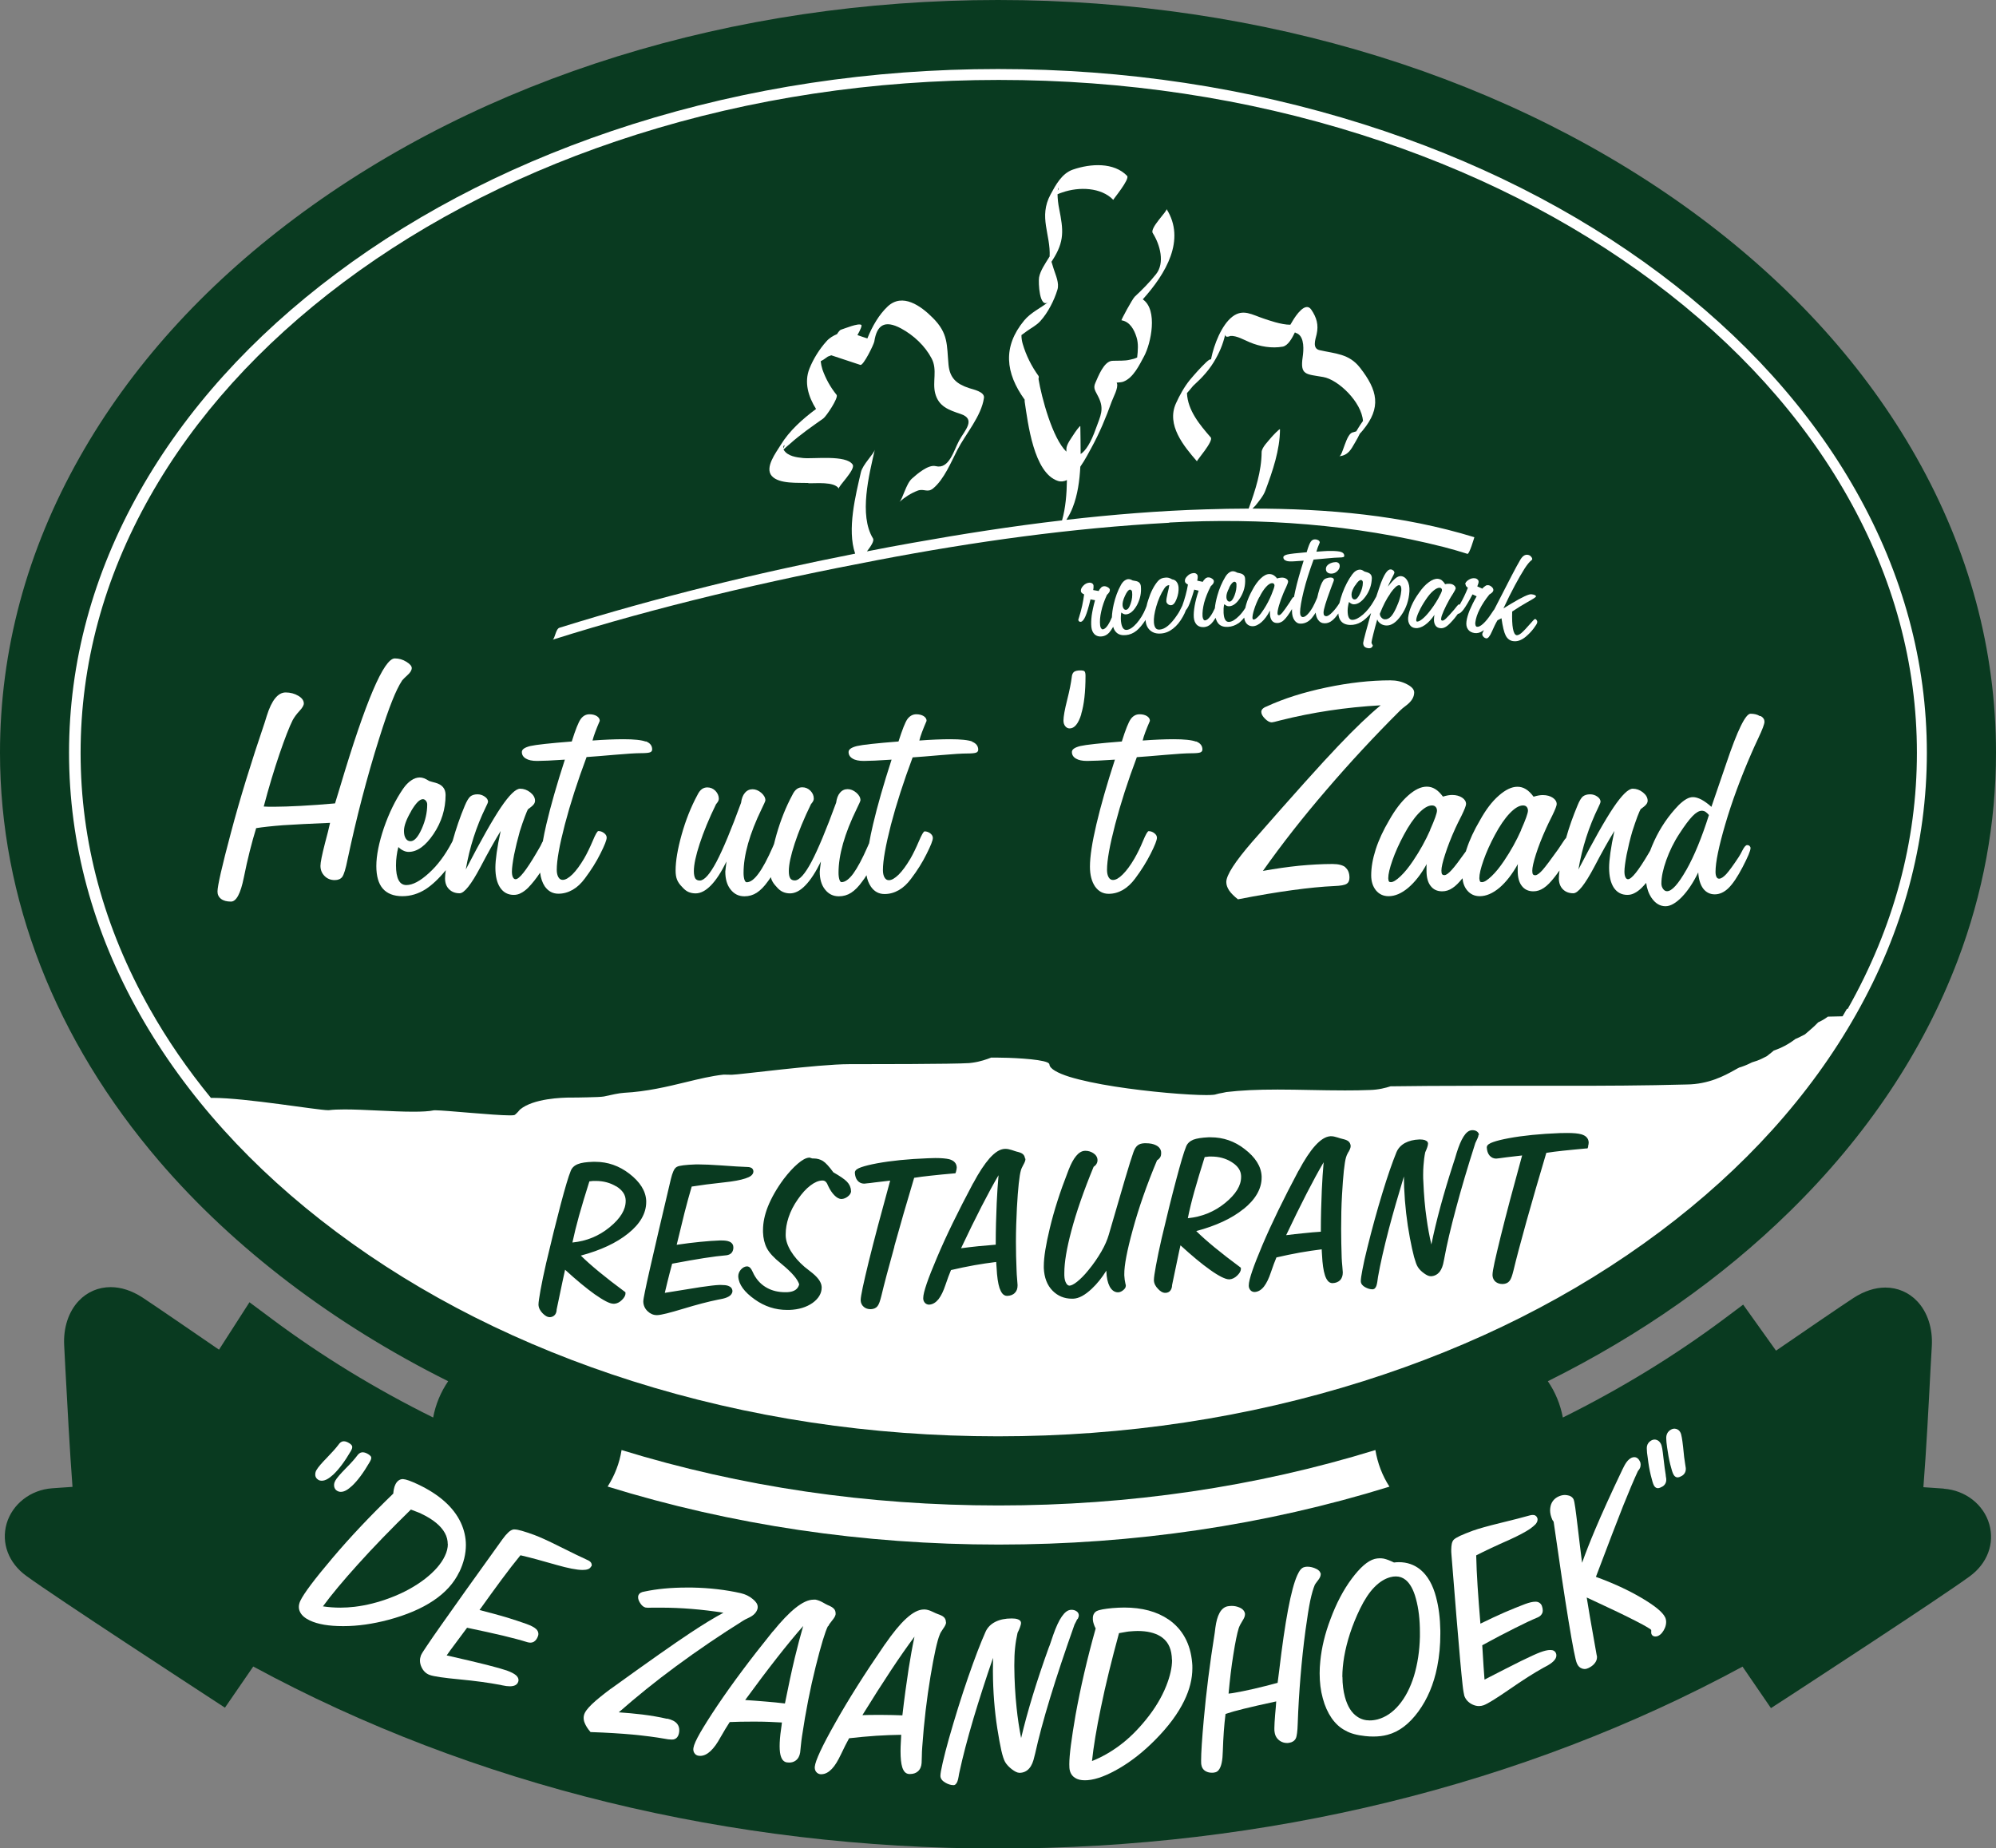
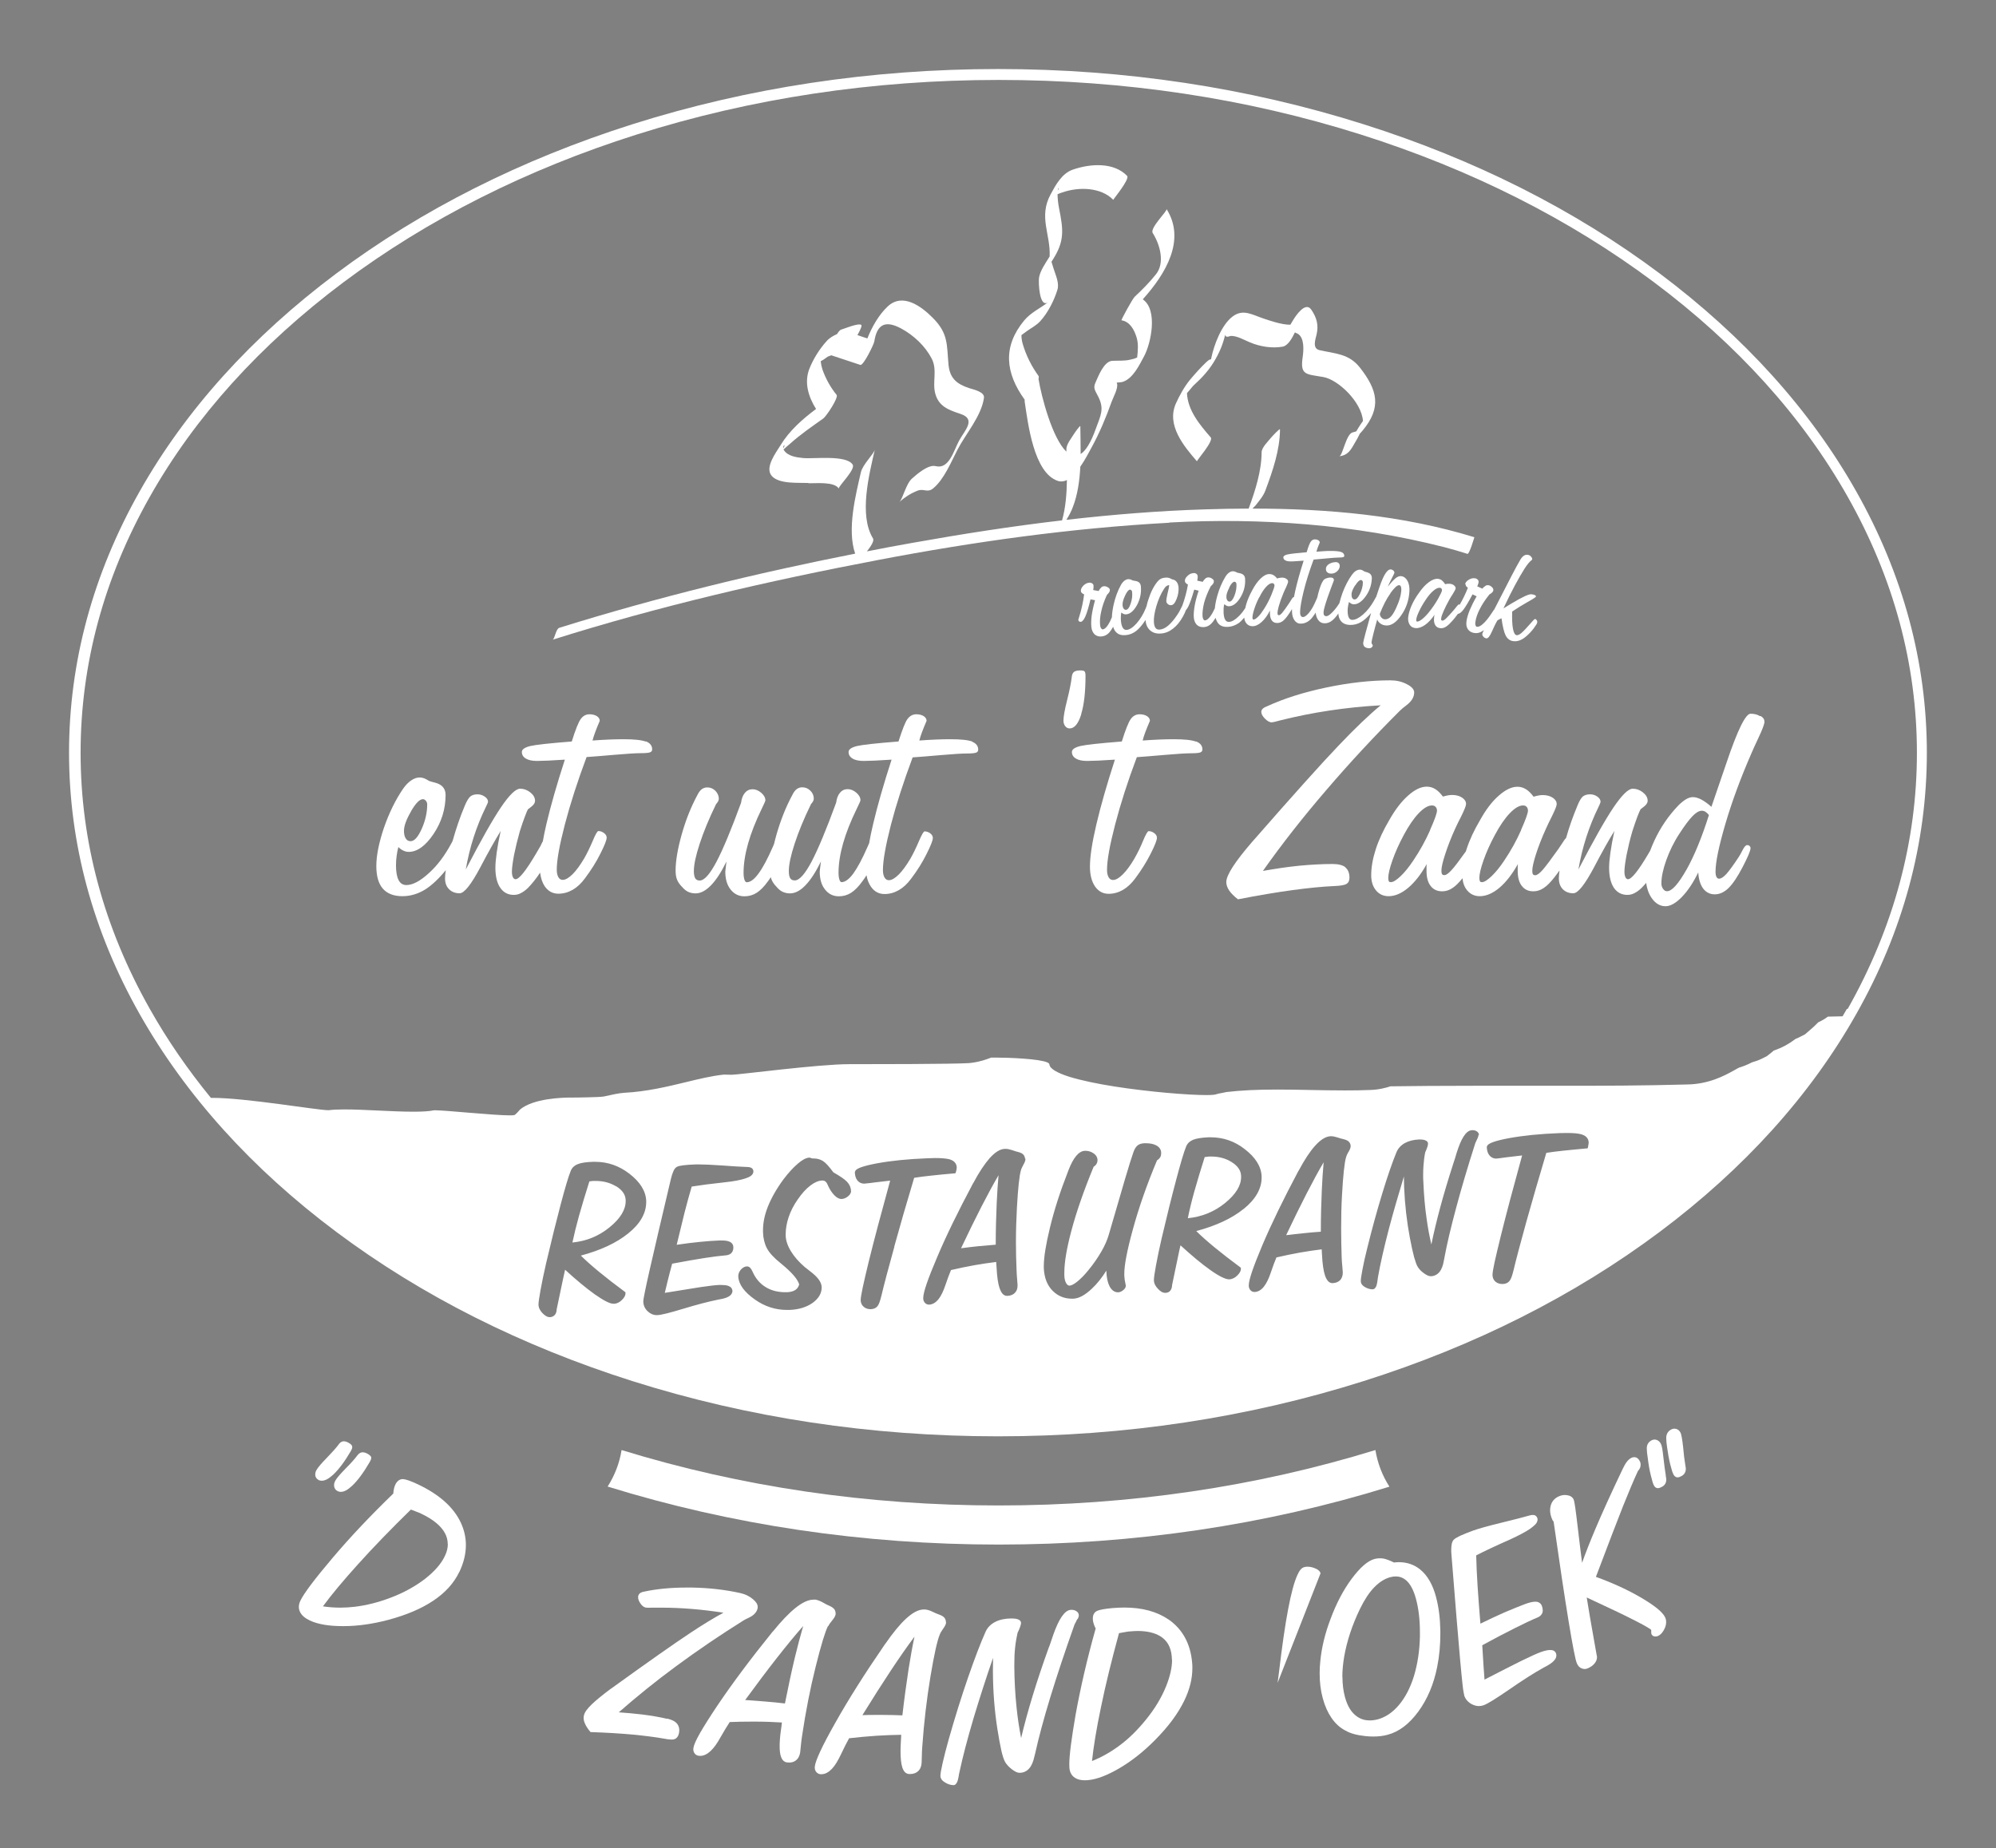
<svg xmlns="http://www.w3.org/2000/svg" id="Laag_2" data-name="Laag 2" viewBox="0 0 184.74 171.1">
  <rect x="0" y="0" width="184.74" height="171.1" fill="#808080" stroke="none" />
  <defs>
    <style>
      .cls-1 {
        fill: #fff;
      }

      .cls-2 {
        fill: #093a20;
      }
    </style>
  </defs>
  <g id="Laag_1-2" data-name="Laag 1">
-     <path class="cls-2" d="M179.91,137.8c-.33-.02-.61-.04-.86-.06-.37-.03-.68-.05-1.03-.07.26-3.26.5-7.8.66-10.96.04-.82.08-1.54.12-2.12.09-1.62-.4-3.13-1.35-4.13-.77-.82-1.82-1.27-2.95-1.27-.96,0-1.95.32-2.93.95-1.08.7-4.9,3.32-7.19,4.89l-3.04-4.26-1.79,1.34c-4.58,3.42-9.58,6.47-14.9,9.11-.23-1.21-.7-2.36-1.39-3.36,8.58-4.27,16.1-9.55,22.4-15.73,7.11-6.97,12.33-14.79,15.53-23.22,2.36-6.22,3.55-12.69,3.55-19.23,0-9.49-2.48-18.7-7.37-27.35-4.69-8.3-11.4-15.75-19.92-22.13C140.04,7.18,116.93,0,92.37,0S44.7,7.18,27.29,20.2c-8.53,6.38-15.23,13.82-19.92,22.13C2.48,50.98,0,60.19,0,69.68c0,13.49,5.1,26.57,14.76,37.84,6.91,8.05,16.1,15.04,26.72,20.34-.69,1.01-1.16,2.14-1.39,3.36-5.35-2.65-10.37-5.72-14.96-9.15l-.16-.12-1.88-1.4-2.82,4.39c-2.3-1.58-6.03-4.14-7.1-4.84-.98-.63-1.97-.95-2.93-.95-1.13,0-2.18.45-2.95,1.27-.95,1-1.44,2.51-1.35,4.13.03.59.07,1.32.11,2.14.17,3.16.41,7.69.66,10.95-.35.02-.66.04-1.03.07-.25.02-.52.04-.85.06-2,.14-3.69,1.46-4.22,3.28-.51,1.79.18,3.63,1.81,4.82,2.79,2.04,16.05,10.67,16.61,11.04l1.79,1.17,2.62-3.81c20.36,11.03,44.15,16.85,68.93,16.85s48.55-5.82,68.91-16.84l2.63,3.84,1.79-1.16c.56-.37,13.82-9,16.61-11.04,1.63-1.19,2.32-3.04,1.81-4.82-.52-1.83-2.22-3.15-4.22-3.29Z" />
    <g>
      <g>
        <path class="cls-1" d="M108.22,48.37c8.47-.46,17.16.17,25.42,2.27.73.19,1.46.4,2.18.63.18.05.64-1.54.64-1.54-6.63-2.04-13.61-2.65-20.54-2.65.12-.12.24-.23.27-.27.35-.44.75-.91.93-1.41.68-1.82,1.34-3.75,1.35-5.65,0-.14-.7.62-.77.7-.28.35-.93.97-.93,1.41-.01,1.75-.58,3.53-1.2,5.22-1.34,0-2.67.03-3.99.07-4.3.13-8.6.48-12.88.97.23-.37.44-.76.59-1.16.45-1.15.63-2.45.7-3.76.46-.66.82-1.38,1.02-1.74.76-1.38,1.35-2.8,1.88-4.28.14-.39.64-1.28.49-1.69,0-.02-.02-.05-.03-.07.27-.02.5-.04.62-.09.93-.35,1.48-1.54,1.92-2.35.63-1.16,1.31-4.29-.12-5.27,2.14-2.38,4-5.51,2.2-8.36.11.17-1.57,1.75-1.28,2.22.69,1.09,1.14,2.78.3,3.82-.59.74-1.27,1.43-1.96,2.07-.21.19-1.29,2.18-1.23,2.19.78.12,1.18.88,1.39,1.56.19.59.13,1.26.06,1.88-.2.1-.41.16-.63.2-.54.14-1.13.08-1.68.11-.77.05-1.29,1.44-1.55,2.02-.25.54,0,.76.27,1.32.57,1.14.2,1.74-.23,2.93-.47,1.33-.95,2.06-1.41,2.36,0-.88-.02-1.75-.03-2.57,0-.14-.54.62-.58.7-.21.34-.72.98-.71,1.41,0,.08,0,.16,0,.24-1.29-1.23-2.3-5.03-2.58-6.73.03-.12.04-.21,0-.28-.65-.9-1.15-1.9-1.46-2.96-.08-.27-.12-.55-.12-.82.16-.12.32-.24.49-.36.44-.32.89-.53,1.26-.94.7-.77,1.28-1.91,1.58-2.9.19-.61-.16-1.34-.34-1.91-.11-.34-.17-.56-.21-.68.03-.05.06-.09.09-.14,1.14-1.76,1.01-2.8.62-4.77-.09-.45-.14-.89-.15-1.34.15-.07.3-.12.45-.17,1.55-.54,3.59-.47,4.71.69-.03-.03,1.56-1.92,1.28-2.22-1.22-1.27-3.37-1.15-5.02-.58-1.02.35-1.59,1.42-2.07,2.31-1.12,2.08.02,3.69-.08,5.73-.02.03-.03.05-.05.08-.32.52-.83,1.25-.93,1.87-.07.43.02,2.93.87,2.26-.75.59-1.63.97-2.25,1.72-2,2.42-1.74,4.85.05,7.33,0,.06-.01.12,0,.18.3,1.97.83,6.61,3.08,7.34.28.09.56.05.83-.08-.02,1.28-.12,2.57-.45,3.73-4.64.54-9.25,1.26-13.84,2.08-1.41.25-2.82.51-4.22.79.36-.47.7-.97.56-1.2-1.32-2.16-.36-5.9.17-8.22-.1.42-1.13,1.38-1.29,2.1-.48,2.1-1.3,5.29-.53,7.53-9.19,1.81-18.34,4.05-27.27,6.83-.03.01-.07.02-.1.03-.35.11-.42,1.04-.64,1.11,9.85-3.11,19.98-5.45,30.12-7.38,8.91-1.7,17.91-2.96,26.97-3.45ZM97.9,22.77c.1-.12.13-.15,0,0h0ZM97.9,17.65c.04-.36.17-.31,0,0h0Z" />
        <path class="cls-1" d="M110.78,42.71c-.05-.06,1.57-1.88,1.28-2.22-1.02-1.17-2.13-2.5-2.2-4.1.14-.15.32-.37.56-.66.29-.29.61-.56.89-.87.39-.42.73-.85,1.03-1.34.52-.86.84-1.61,1.06-2.55,0,.21.16.26.48.13.57-.05,1.31.39,1.8.59.93.39,2.04.58,3.04.4.49-.09.87-.78,1.13-1.32.07.04.15.08.24.11.66.36.57,1.55.48,2.17-.25,1.7.3,1.57,1.9,1.85,1.4.24,3.56,2.33,3.68,4.07-.14.19-.27.39-.41.61-.07.12-.14.23-.21.35-.1.03-.2.06-.3.09-.64.08-.95,2.18-1.28,2.22.82-.1,1.07-.58,1.47-1.28.16-.27.31-.54.44-.82.06-.05.14-.15.27-.3,1.75-2.11,1.38-3.71-.26-5.81-1.02-1.3-2.27-1.28-3.75-1.62-.68-.16-.37-.99-.26-1.46.2-.88,0-1.56-.49-2.28-.55-.82-1.47.61-1.69.97-.09.15-.18.29-.25.42-.84.01-2.05-.43-2.47-.57-1.05-.34-1.9-.94-2.89-.18-1.02.78-1.71,2.62-1.96,3.84-.01.05-.02.09-.02.12-.05-.03-.18,0-.48.29-.53.51-1.01,1.05-1.48,1.61-.52.64-.95,1.42-1.29,2.17-.9,2,.71,3.94,1.95,5.37Z" />
        <path class="cls-1" d="M74.81,44.73c.67.03,2.4-.18,2.83.5-.11-.17,1.57-1.76,1.28-2.22-.59-.93-3.64-.51-4.59-.61-.61-.06-1.43-.17-1.78-.74-.01-.02-.02-.03-.03-.05.2-.19.4-.36.6-.53.96-.86,2.03-1.6,3.08-2.34.26-.18,1.44-1.93,1.23-2.19-.57-.7-1.01-1.5-1.31-2.35-.08-.25-.13-.5-.16-.76.15-.07.37-.21.66-.43.1-.04.21-.08.32-.12.9.29,1.79.59,2.69.89.28.09,1.24-1.88,1.29-2.16.23-1.48.91-2.06,2.49-1.21,1.16.63,2.21,1.61,2.82,2.78.55,1.05.05,2.16.33,3.23.32,1.21,1.24,1.53,2.35,1.9,1.47.49.37,1.53-.14,2.47-.5.92-.92,2.68-2.17,2.36-.69-.17-1.74.75-2.19,1.15-.56.49-.85,1.89-1.17,2.17.51-.45,1.05-.8,1.69-1.05.59-.22.9.23,1.44-.21,1.01-.83,1.68-2.48,2.26-3.6.75-1.44,2.2-3.09,2.44-4.77.09-.58-1.01-.79-1.37-.91-1.15-.38-1.79-.91-1.91-2.17-.17-1.84,0-2.88-1.45-4.33-1.11-1.12-2.81-2.34-4.18-1.06-.79.74-1.43,1.83-1.88,2.96-.31-.1-.62-.2-.92-.31.26-.45.44-.87.36-.94-.26-.2-1.55.34-1.88.44-.09.02-.23.19-.37.41-.37.16-.71.36-.98.67-.65.72-1.21,1.62-1.57,2.52-.51,1.28-.1,2.61.61,3.74-1.27.95-2.47,2.01-3.29,3.36-.4.66-1.5,2.07-.8,2.85.69.76,2.47.6,3.38.64ZM72.5,41.5c-.05-.3.27-.46,0,0h0Z" />
        <path class="cls-1" d="M114.57,57.74c.19-.13.39-.33.59-.57.02.23.09.41.22.56.14.16.33.24.55.24.28,0,.56-.14.84-.39.28-.25.54-.6.77-1.06,0,.03,0,.06,0,.11,0,.04,0,.1,0,.18.01.28.07.5.19.65.12.15.29.22.51.21.16,0,.3-.06.45-.15.14-.1.3-.27.47-.5.16-.22.3-.43.42-.64,0,.06,0,.12,0,.18,0,.36.08.65.23.86.15.21.34.32.59.31.21,0,.42-.06.61-.17.19-.11.37-.28.52-.5.09-.12.17-.23.24-.35.03.27.1.49.22.66.15.22.36.33.62.33.26,0,.5-.09.74-.3.16-.14.34-.34.52-.61.02.3.1.54.25.71.18.22.46.34.84.35.35.01.7-.08,1.02-.27.29-.17.59-.45.92-.83-.36,1.26-.72,2.6-.73,2.76,0,.15.04.28.13.36.09.08.23.13.42.14.08,0,.16-.02.23-.07.06-.05.1-.12.11-.2,0,0-.02-.04-.06-.1-.04-.05-.06-.11-.06-.18.01-.16.27-1.21.53-2.12.05.15.15.28.31.39.15.11.33.16.51.17.48.03.94-.28,1.4-.94.46-.65.71-1.39.76-2.22.02-.4-.04-.74-.2-1-.15-.26-.36-.4-.61-.41-.15,0-.31.06-.49.21-.18.15-.41.4-.69.76.1-.31.6-1.2.6-1.27,0-.08-.03-.16-.1-.22-.08-.06-.16-.1-.25-.1-.23-.01-.58.27-1.06,1.71-.1.31-.18.55-.24.72-.01.03-.02.06-.03.09-.03.05-.07.11-.11.19-.05.09-.08.15-.11.2-.29.51-.63.94-1.01,1.27-.39.33-.71.49-.99.49-.15,0-.26-.08-.33-.23-.07-.15-.1-.36-.1-.64,0-.15.02-.28.04-.41.02-.13.05-.26.09-.38.07.07.14.13.21.16.08.04.15.06.23.06.37,0,.74-.24,1.1-.74.36-.5.55-1.06.57-1.68,0-.27-.13-.45-.43-.54-.11-.03-.19-.06-.26-.08-.08-.06-.15-.1-.22-.13s-.13-.04-.19-.04c-.12,0-.25.04-.37.11-.13.08-.25.2-.36.35-.35.48-.64,1.04-.88,1.68-.13.35-.22.67-.29.96-.22.35-.44.63-.66.85-.24.25-.43.36-.55.36-.09,0-.15-.03-.2-.08-.04-.05-.06-.14-.06-.25,0-.29.22-1.01.64-2.14l.1-.27c.03-.08.06-.17.11-.29.07-.18.11-.28.11-.31,0-.08-.03-.14-.08-.18-.05-.04-.12-.06-.21-.06-.16,0-.3.03-.43.08-.13.05-.22.12-.28.22-.15.21-.3.6-.45,1.17-.03.13-.06.26-.09.38-.02.04-.03.07-.05.12-.12.28-.24.54-.36.76-.17.3-.34.53-.5.69-.16.16-.3.24-.42.24-.08,0-.14-.04-.19-.11-.05-.08-.07-.19-.07-.32,0-.41.11-1.06.33-1.96.22-.9.53-1.87.92-2.93.28-.02.68-.06,1.22-.11.53-.05.91-.08,1.14-.08.2,0,.33-.02.39-.04.06-.02.09-.06.09-.12,0-.17-.1-.28-.28-.35-.19-.07-.51-.1-.97-.1-.18,0-.39,0-.62.02-.23.01-.47.03-.71.05.05-.2.15-.49.31-.85,0-.08-.04-.15-.13-.21-.09-.05-.19-.08-.32-.08-.16,0-.28.07-.38.21-.1.14-.23.46-.38.98-.95.08-1.55.15-1.8.21-.24.06-.36.15-.36.26,0,.12.06.22.18.28.12.07.28.1.49.1.1,0,.26,0,.48-.02.22-.01.46-.03.73-.05-.34,1.07-.6,2-.78,2.8-.05.21-.09.4-.12.58-.01,0-.03,0-.04,0-.04,0-.1.07-.18.2-.08.12-.14.23-.2.32-.31.46-.53.77-.66.92-.13.15-.23.23-.31.23-.05,0-.08-.02-.1-.04-.02-.03-.03-.08-.03-.15,0-.14.04-.38.14-.72.1-.34.23-.72.41-1.14.06-.14.14-.33.25-.55.12-.27.18-.44.18-.51,0-.11-.06-.2-.18-.27-.11-.07-.26-.11-.43-.1-.05,0-.11.01-.17.02-.06,0-.14.03-.24.06-.11-.15-.23-.25-.35-.32-.11-.06-.24-.09-.37-.09-.25,0-.52.14-.8.41-.28.27-.54.63-.78,1.09-.24.44-.43.87-.55,1.28-.04.12-.06.24-.09.36-.17.27-.36.52-.57.73-.36.36-.67.55-.95.56-.15,0-.26-.06-.34-.2-.09-.14-.13-.35-.15-.63,0-.15,0-.28,0-.42.01-.13.03-.26.06-.39.08.06.15.11.23.15.07.03.15.05.23.04.37-.02.72-.29,1.04-.82.32-.53.47-1.1.43-1.72-.01-.28-.17-.44-.46-.51-.11-.02-.2-.04-.27-.06-.08-.05-.16-.08-.22-.1-.06-.02-.13-.03-.19-.03-.12,0-.24.05-.36.14-.12.09-.23.21-.33.38-.31.51-.56,1.09-.74,1.74-.12.43-.2.82-.23,1.17-.14.3-.27.54-.41.73-.18.25-.35.38-.5.39-.06,0-.11-.03-.15-.1-.04-.07-.07-.17-.08-.28-.02-.36.03-.78.15-1.26.13-.47.33-.98.61-1.52.11-.1.18-.18.23-.25.04-.07.06-.14.06-.22,0-.09-.07-.18-.19-.25-.12-.08-.24-.11-.36-.1-.02,0-.04,0-.08.02-.03.01-.07.03-.11.04-.07.06-.13.12-.18.18-.05.06-.08.12-.11.17l-.51-.11c.02-.09.03-.17.04-.24,0-.07.01-.13,0-.17,0-.09-.04-.16-.12-.22-.07-.06-.17-.08-.27-.07-.21.02-.4.1-.56.27-.17.16-.25.32-.23.48,0,.06.03.12.07.16.04.05.11.1.21.15-.11.66-.29,1.31-.52,1.95-.03.05-.05.11-.09.18-.12.25-.24.48-.39.69-.29.44-.58.77-.84.99-.26.22-.52.34-.78.36-.16.01-.29-.03-.37-.14-.09-.11-.14-.28-.16-.51-.03-.38.04-.88.22-1.5.18-.62.42-1.17.73-1.64.06-.1.13-.18.2-.23.07-.05.14-.08.21-.09h.06c-.02.17-.07.43-.16.77-.08.34-.12.58-.11.73,0,.1.06.18.15.26.09.07.19.1.3.09.19-.01.36-.21.5-.58.15-.38.2-.73.18-1.07-.02-.21-.08-.39-.19-.52-.1-.13-.24-.2-.4-.22-.11-.07-.22-.11-.32-.14-.1-.03-.2-.03-.31-.02-.15.01-.28.04-.39.09-.11.05-.21.13-.3.23-.36.42-.66,1-.89,1.73-.07.2-.12.39-.16.58h0c-.04.1-.06.17-.08.21-.22.55-.51,1.01-.84,1.39-.34.38-.64.58-.92.61-.15.01-.26-.05-.35-.18-.09-.14-.15-.34-.18-.62-.01-.15-.02-.29-.01-.42,0-.13.02-.26.04-.39.08.06.15.11.23.14.08.03.15.04.23.03.37-.04.7-.33,1-.87.29-.55.41-1.13.35-1.74-.03-.27-.19-.43-.49-.48-.11-.02-.2-.04-.27-.05-.09-.05-.16-.08-.23-.1-.07-.02-.13-.02-.19-.02-.12.01-.24.07-.36.16-.11.09-.22.22-.31.39-.29.52-.51,1.12-.66,1.77-.1.45-.16.85-.17,1.21-.12.29-.24.53-.36.71-.17.26-.33.39-.48.41-.06,0-.11-.03-.16-.1-.05-.07-.08-.16-.09-.28-.04-.36-.01-.79.1-1.27.1-.48.28-1,.53-1.54.1-.1.18-.19.22-.26.04-.07.06-.15.05-.22-.01-.09-.08-.17-.21-.24-.13-.07-.25-.1-.36-.08-.02,0-.05,0-.08.02-.03.01-.07.03-.11.05-.07.07-.12.13-.17.19-.04.06-.08.12-.1.18l-.51-.09c.02-.09.02-.17.03-.24,0-.07,0-.13,0-.17-.01-.09-.05-.16-.13-.21-.08-.05-.17-.07-.28-.06-.21.02-.39.12-.55.29-.16.17-.23.34-.21.49,0,.06.03.12.08.16.04.05.11.09.22.14-.09.7-.24,1.4-.46,2.09-.05.15-.08.24-.08.26.01.07.03.12.08.15.04.04.09.05.15.04.15-.02.29-.19.43-.51.14-.32.3-.85.47-1.57l.42.08c-.15.54-.25,1.01-.31,1.42-.05.41-.06.76-.03,1.06.03.3.14.53.31.69.17.15.4.22.68.18.24-.03.46-.14.65-.34.11-.12.24-.31.38-.55.06.23.16.4.3.53.21.2.5.28.88.24.35-.03.68-.17.97-.4.27-.22.56-.56.85-1.01,0,.02,0,.04,0,.06.03.4.18.71.44.93.26.22.6.31,1.01.27.38-.03.75-.18,1.09-.45.35-.27.65-.64.91-1.11.12-.21.21-.41.28-.6.08-.08.15-.2.23-.35.15-.31.33-.83.54-1.55l.41.1c-.18.53-.3,1-.37,1.4-.07.41-.1.76-.08,1.06.02.3.12.53.28.7.17.16.39.23.67.21.25-.02.46-.12.66-.31.12-.12.26-.3.41-.55.06.23.15.42.28.56.2.21.49.3.86.28.36-.02.69-.14.99-.35ZM128.68,54.92c.37-.51.64-.76.82-.75.07,0,.13.05.16.13.03.08.05.2.04.35-.02.23-.06.48-.15.77-.08.28-.2.57-.34.88-.18.39-.35.66-.51.81-.16.15-.33.23-.52.22-.12,0-.23-.06-.32-.16-.09-.09-.14-.21-.15-.35.29-.74.61-1.38.98-1.89ZM125.43,54.2c.21-.34.39-.51.53-.51.05,0,.09.02.13.07.04.05.05.1.05.16,0,.35-.1.7-.27,1.05-.17.35-.33.53-.5.52-.09,0-.16-.04-.21-.13-.05-.08-.07-.19-.07-.33,0-.21.11-.5.33-.84ZM116.56,55.29c.2-.41.41-.73.62-.96.21-.23.4-.35.56-.35.07,0,.12.02.16.06.04.04.06.09.06.16,0,.11-.09.39-.28.85-.19.46-.42.91-.7,1.34-.18.28-.35.52-.53.69-.18.18-.31.27-.41.27-.04,0-.06,0-.08-.02-.02-.02-.03-.07-.04-.14,0-.17.05-.44.16-.78.11-.35.26-.72.46-1.11ZM113.76,54.4c.18-.36.35-.54.49-.55.05,0,.09.02.13.06.04.04.06.1.06.15.02.35-.04.7-.18,1.07-.14.36-.29.55-.45.56-.09,0-.16-.03-.21-.11-.06-.08-.09-.19-.09-.32-.01-.22.08-.5.27-.86ZM104.12,55.16c.17-.37.32-.56.46-.58.05,0,.09.02.13.06.04.04.07.09.07.15.04.35,0,.7-.13,1.08-.12.37-.26.56-.42.58-.09.01-.16-.02-.22-.1-.06-.07-.1-.18-.11-.32-.02-.21.05-.51.22-.87Z" />
        <path class="cls-1" d="M123.6,52.04c-.2,0-.4.06-.59.17-.19.12-.29.27-.29.45,0,.14.04.25.13.32.09.08.21.12.37.12.2,0,.38-.07.53-.21.16-.14.24-.3.25-.48,0-.12-.03-.22-.1-.28-.07-.06-.16-.1-.3-.1Z" />
        <path class="cls-1" d="M135.65,54.06c0,.06,0,.12.03.17.03.05.09.12.18.18-.21.54-.46,1.06-.76,1.57-.02-.02-.04-.03-.07-.03-.04,0-.1.06-.2.18-.09.11-.17.21-.23.29-.36.42-.62.7-.77.84-.15.14-.26.2-.33.19-.05,0-.08-.02-.1-.05-.02-.03-.02-.08-.01-.16.01-.14.09-.37.23-.69.14-.32.32-.68.54-1.07.08-.14.18-.31.32-.52.16-.26.24-.42.25-.48,0-.11-.04-.2-.15-.29-.1-.09-.24-.14-.42-.15-.06,0-.11,0-.17,0-.06,0-.14.02-.24.04-.09-.16-.2-.28-.3-.36-.1-.08-.22-.12-.36-.14-.25-.02-.53.08-.84.31-.32.23-.62.56-.91.98-.3.41-.53.81-.7,1.2-.17.39-.27.76-.31,1.1-.02.26.03.48.15.67.12.18.29.28.52.3.28.03.57-.07.88-.28.31-.22.61-.53.89-.95,0,.03-.01.07-.02.11-.01.05-.02.1-.02.18-.03.28.01.5.11.67.1.17.26.26.47.28.16.02.31-.02.46-.1.15-.08.33-.23.52-.44.26-.27.47-.54.65-.79.14,0,.31-.13.51-.39.21-.28.49-.75.84-1.41l.38.18c-.28.49-.49.92-.65,1.3-.15.38-.25.72-.29,1.02-.04.3,0,.55.14.74.13.19.34.3.61.34.24.03.48-.02.71-.17.05-.03.1-.07.15-.11-.08.18-.13.29-.14.32-.02.1,0,.2.08.28.07.09.16.15.28.17.15.03.33-.18.52-.62.18-.41.35-.77.52-1.05l.37-.19c.11.78.24,1.31.39,1.6.15.29.37.46.64.51.21.04.42.02.62-.05.2-.07.41-.19.62-.37.27-.23.51-.48.71-.75.2-.27.32-.45.33-.56.01-.06,0-.13-.05-.2-.05-.07-.09-.1-.13-.11-.06,0-.14.06-.24.18-.02.02-.04.04-.05.06-.48.55-.82.91-1,1.06-.18.15-.33.21-.44.2-.16-.03-.27-.23-.34-.61-.07-.37-.09-.9-.07-1.58.44-.3.91-.59,1.42-.88.51-.28.77-.45.78-.51.01-.05-.02-.09-.08-.12-.06-.04-.17-.07-.33-.09-.22-.04-.85.25-1.88.87-.3.19-.54.33-.72.44.38-.81.73-1.52,1.06-2.13.33-.62.63-1.13.9-1.56.24-.37.45-.63.66-.79.02-.02.04-.04.04-.05.02-.08-.02-.17-.1-.26-.08-.1-.18-.15-.3-.17-.27-.05-.51.12-.73.51l-.02.04c-.16.28-.42.73-.75,1.38-.31.6-.85,1.64-1.61,3.13-.04.05-.1.12-.16.22-.05.08-.09.14-.12.18-.27.41-.52.71-.75.92-.23.21-.42.3-.57.28-.06-.01-.1-.05-.13-.13-.03-.08-.04-.18-.02-.29.05-.37.18-.77.4-1.2.22-.44.52-.9.9-1.37.12-.07.21-.14.27-.2.06-.06.09-.13.1-.2,0-.09-.03-.19-.14-.29-.11-.1-.22-.16-.33-.17-.02,0-.05,0-.08,0-.03,0-.07.01-.12.02-.08.05-.15.1-.21.15-.06.05-.1.1-.14.15l-.47-.21c.03-.08.06-.16.08-.22.02-.07.04-.12.04-.17.01-.09-.01-.17-.08-.23-.06-.07-.14-.11-.25-.13-.21-.03-.41.02-.6.15-.2.12-.3.27-.32.42ZM133.09,55.45c-.25.43-.53.85-.86,1.25-.21.26-.41.46-.61.62-.19.15-.34.22-.44.22-.04,0-.06-.01-.08-.03-.02-.02-.02-.07-.02-.15.02-.18.1-.43.26-.76.15-.33.35-.68.59-1.04.25-.38.49-.67.73-.87.24-.2.44-.3.6-.28.07,0,.12.03.16.08.03.04.05.1.04.17-.01.11-.14.37-.38.81Z" />
-         <path class="cls-1" d="M36.3,64.87c.32-.81.63-1.44.92-1.88.07-.09.24-.26.5-.5.26-.23.39-.45.39-.65,0-.18-.17-.38-.5-.58-.33-.21-.69-.31-1.07-.31-1.01,0-2.7,3.96-5.06,11.88l-.47,1.54c-1.13.1-2.19.18-3.18.23-1,.05-1.79.08-2.4.08-.21,0-.39,0-.55,0-.16,0-.31-.01-.47-.02.47-1.78.96-3.4,1.46-4.87.5-1.46.91-2.51,1.22-3.13.15-.27.35-.55.63-.85.27-.29.4-.52.4-.69,0-.27-.17-.51-.51-.71-.34-.2-.73-.31-1.17-.31-.71,0-1.3.72-1.75,2.17-.09.27-.15.47-.19.61-1.24,3.65-2.29,7.04-3.12,10.18-.84,3.14-1.25,4.96-1.25,5.47,0,.28.11.51.33.68.22.17.53.25.92.25.49,0,.89-.74,1.19-2.24.34-1.7.73-3.23,1.14-4.56.63-.1,1.45-.19,2.49-.27,1.03-.07,2.48-.14,4.35-.22-.1.47-.26,1.1-.47,1.88-.28,1.09-.42,1.79-.42,2.1,0,.38.13.69.39.95.25.25.57.37.93.37.31,0,.55-.1.7-.3.15-.21.32-.75.49-1.62.41-1.92.85-3.81,1.34-5.68.49-1.87,1.01-3.7,1.58-5.5.48-1.53.88-2.69,1.21-3.5Z" />
        <path class="cls-1" d="M59.77,68.65c-.4-.15-1.09-.22-2.07-.22-.4,0-.84.01-1.33.03-.48.02-1,.05-1.53.09.11-.43.33-1.03.67-1.82,0-.18-.09-.32-.27-.44-.18-.11-.41-.17-.68-.17-.33,0-.6.15-.81.44-.21.29-.49.99-.83,2.08-2.04.16-3.32.3-3.84.42-.52.13-.78.31-.78.55,0,.26.12.46.37.61.25.15.59.22,1.04.22.22,0,.56-.01,1.02-.03.46-.02.98-.05,1.55-.09-.74,2.28-1.31,4.27-1.71,5.97-.13.58-.25,1.11-.33,1.6-.04.05-.07.11-.1.18-.05.12-.09.2-.12.25-.09.16-.22.38-.39.67-.94,1.6-1.58,2.4-1.91,2.4-.11,0-.19-.07-.25-.19-.06-.12-.09-.3-.09-.52,0-.33.07-.85.2-1.55.14-.69.32-1.42.53-2.17.17-.53.32-.99.47-1.37.14-.38.24-.61.3-.69.01,0,.12-.08.33-.25.21-.17.31-.34.31-.52,0-.29-.15-.55-.44-.78-.29-.23-.61-.34-.94-.34-.41,0-1,.58-1.78,1.73-.78,1.16-1.86,3.07-3.25,5.75.35-2.05.97-3.97,1.85-5.77.14-.28.21-.45.21-.49,0-.19-.1-.35-.31-.49-.2-.14-.42-.21-.67-.21-.28,0-.5.07-.66.2-.16.14-.33.42-.51.85-.44,1.04-.81,2.13-1.13,3.27-.04.08-.08.15-.11.21-.6,1.12-1.29,2.05-2.09,2.77-.8.73-1.49,1.1-2.08,1.1-.32,0-.56-.15-.72-.46-.16-.31-.24-.76-.24-1.36,0-.31.02-.61.06-.88.03-.28.09-.55.16-.82.15.15.3.26.46.33.16.08.33.12.49.12.79,0,1.56-.55,2.3-1.65.74-1.1,1.12-2.31,1.12-3.62,0-.59-.32-.96-.94-1.13-.23-.06-.42-.11-.57-.16-.18-.11-.34-.2-.47-.25-.14-.05-.27-.08-.41-.08-.26,0-.53.09-.79.27-.27.18-.52.44-.75.77-.72,1.05-1.31,2.27-1.78,3.63-.46,1.37-.7,2.55-.7,3.53,0,.93.2,1.63.6,2.09.4.46,1.01.7,1.81.7.76,0,1.48-.22,2.16-.65.58-.38,1.21-.96,1.86-1.76-.05.31-.07.57-.07.76,0,.43.13.77.38,1.01.25.25.57.37.97.37.43,0,1.07-.81,1.93-2.43.7-1.34,1.33-2.45,1.87-3.34-.17.77-.29,1.44-.37,2.01-.08.57-.12,1.03-.12,1.4,0,.79.15,1.41.45,1.85.3.44.72.66,1.25.66.23,0,.46-.05.67-.17.22-.11.43-.27.64-.47.4-.41.78-.89,1.13-1.42.06.51.21.94.43,1.27.32.45.73.68,1.26.68.46,0,.9-.12,1.32-.36.42-.24.79-.59,1.13-1.05.57-.76,1.06-1.53,1.44-2.3.39-.77.58-1.26.58-1.48,0-.16-.08-.3-.24-.42-.16-.12-.33-.19-.53-.19-.09,0-.27.3-.52.91-.26.61-.52,1.15-.79,1.62-.38.64-.74,1.13-1.08,1.47-.35.34-.65.52-.91.52-.17,0-.3-.08-.4-.25-.1-.17-.15-.4-.15-.69,0-.88.25-2.27.75-4.19.5-1.91,1.17-3.99,2.01-6.24.6-.04,1.46-.11,2.61-.21,1.14-.1,1.96-.15,2.44-.15.43,0,.71-.03.83-.08.13-.05.19-.14.19-.27,0-.35-.2-.6-.6-.75ZM38.04,75.1c.44-.75.8-1.12,1.1-1.12.1,0,.2.05.28.15.08.1.12.21.12.34,0,.74-.17,1.5-.51,2.26-.34.76-.68,1.14-1.03,1.14-.19,0-.34-.08-.45-.26-.11-.17-.16-.4-.16-.7,0-.46.22-1.06.66-1.81Z" />
        <path class="cls-1" d="M90.01,68.65c-.4-.15-1.09-.22-2.07-.22-.4,0-.84.01-1.32.03-.49.02-.99.05-1.53.09.1-.43.33-1.03.67-1.82,0-.18-.09-.32-.27-.44-.18-.11-.41-.17-.68-.17-.33,0-.6.15-.82.44-.21.29-.48.99-.83,2.08-2.04.16-3.32.3-3.84.42-.52.13-.78.31-.78.55,0,.26.12.46.37.61.24.15.59.22,1.04.22.22,0,.56-.01,1.02-.03.46-.02.98-.05,1.55-.09-.74,2.28-1.31,4.27-1.71,5.97-.15.65-.28,1.24-.37,1.78-.02.04-.04.08-.06.12-.03.08-.05.14-.08.19-.49,1.12-.93,1.94-1.32,2.48-.39.53-.76.8-1.09.8-.08,0-.15-.08-.2-.24-.05-.16-.08-.37-.08-.63,0-1.65.56-3.62,1.68-5.91.23-.47.35-.74.35-.8,0-.25-.13-.48-.38-.7-.26-.22-.53-.33-.81-.33s-.52.11-.71.34c-.19.22-.3.53-.35.91-.91,2.49-1.67,4.31-2.28,5.47-.61,1.15-1.13,1.73-1.55,1.73-.2,0-.34-.07-.42-.2-.09-.14-.13-.36-.13-.67,0-.6.18-1.44.54-2.54.36-1.1.86-2.32,1.51-3.65.09-.11.16-.2.2-.28.04-.08.06-.16.06-.23,0-.27-.1-.52-.31-.73-.21-.21-.46-.32-.75-.32-.19,0-.36.05-.51.16-.15.11-.29.29-.41.54-.61,1.13-1.09,2.35-1.47,3.67-.09.31-.16.6-.23.88-.01.02-.02.05-.03.07-.03.08-.06.14-.08.19-.49,1.12-.93,1.94-1.33,2.48-.39.53-.75.8-1.09.8-.09,0-.15-.08-.21-.24-.05-.16-.08-.37-.08-.63,0-1.65.56-3.62,1.67-5.91.23-.47.35-.74.35-.8,0-.25-.13-.48-.38-.7-.26-.22-.53-.33-.81-.33s-.52.11-.71.34c-.19.22-.3.53-.35.91-.91,2.49-1.67,4.31-2.28,5.47-.61,1.15-1.13,1.73-1.54,1.73-.2,0-.34-.07-.42-.2-.08-.14-.13-.36-.13-.67,0-.6.18-1.44.54-2.54.36-1.1.86-2.32,1.51-3.65.09-.11.16-.2.2-.28.04-.08.06-.16.06-.23,0-.27-.11-.52-.31-.73-.21-.21-.46-.32-.75-.32-.19,0-.36.05-.51.16-.15.11-.29.29-.41.54-.61,1.13-1.09,2.35-1.46,3.67-.37,1.32-.56,2.43-.56,3.33,0,.32.04.6.13.83.09.23.24.45.46.67.19.22.38.38.58.47.2.09.42.14.68.14.47,0,.94-.25,1.42-.74.48-.49.96-1.23,1.44-2.21-.03.21-.05.4-.07.56-.02.16-.03.29-.04.37,0,.69.16,1.25.49,1.66.33.42.75.63,1.28.63.42,0,.8-.11,1.14-.33.34-.22.69-.57,1.03-1.05.09-.13.19-.25.27-.39.02.08.04.15.07.22.09.23.25.45.46.67.18.22.38.38.58.47.2.09.42.14.67.14.47,0,.95-.25,1.42-.74.48-.49.96-1.23,1.44-2.21-.03.21-.05.4-.07.56-.02.16-.03.29-.04.37,0,.69.16,1.25.49,1.66.33.42.75.63,1.28.63.42,0,.8-.11,1.14-.33.34-.22.69-.57,1.03-1.05.14-.18.27-.37.39-.57.07.42.21.77.41,1.06.31.45.73.68,1.26.68.46,0,.9-.12,1.32-.36.42-.24.79-.59,1.13-1.05.58-.76,1.06-1.53,1.44-2.3.39-.77.58-1.26.58-1.48,0-.16-.08-.3-.23-.42-.16-.12-.34-.19-.53-.19-.1,0-.27.3-.53.91-.26.61-.52,1.15-.79,1.62-.38.64-.74,1.13-1.08,1.47-.35.34-.65.52-.91.52-.17,0-.3-.08-.4-.25-.1-.17-.15-.4-.15-.69,0-.88.25-2.27.74-4.19.5-1.91,1.17-3.99,2.01-6.24.6-.04,1.47-.11,2.61-.21,1.14-.1,1.96-.15,2.44-.15.43,0,.7-.03.83-.08.12-.05.19-.14.19-.27,0-.35-.2-.6-.59-.75Z" />
        <path class="cls-1" d="M100.07,66.1c.27-.88.4-2.06.4-3.54,0-.2-.03-.33-.08-.4-.05-.07-.19-.1-.4-.1-.27,0-.47.05-.59.14-.12.1-.19.27-.21.53-.06.47-.19,1.16-.42,2.07-.23.91-.34,1.54-.34,1.9,0,.21.05.38.16.52.11.14.25.21.41.21.45,0,.81-.44,1.08-1.32Z" />
        <path class="cls-1" d="M110.69,68.65c-.4-.15-1.09-.22-2.07-.22-.4,0-.84.01-1.33.03-.48.02-.99.05-1.53.09.1-.43.33-1.03.67-1.82,0-.18-.09-.32-.27-.44-.18-.11-.41-.17-.68-.17-.34,0-.61.15-.82.44-.21.29-.49.99-.83,2.08-2.03.16-3.32.3-3.84.42-.52.13-.78.31-.78.55,0,.26.12.46.37.61.25.15.59.22,1.04.22.22,0,.56-.01,1.02-.03.46-.02.98-.05,1.55-.09-.74,2.28-1.31,4.27-1.71,5.97-.4,1.7-.6,3.01-.6,3.93,0,.77.16,1.38.47,1.84.32.45.73.68,1.26.68.46,0,.9-.12,1.32-.36.41-.24.79-.59,1.13-1.05.57-.76,1.05-1.53,1.44-2.3.39-.77.58-1.26.58-1.48,0-.16-.08-.3-.24-.42-.15-.12-.33-.19-.53-.19-.09,0-.27.3-.52.91-.25.61-.52,1.15-.79,1.62-.37.64-.74,1.13-1.08,1.47-.34.34-.64.52-.91.52-.17,0-.3-.08-.4-.25-.1-.17-.15-.4-.15-.69,0-.88.25-2.27.75-4.19.5-1.91,1.16-3.99,2.01-6.24.6-.04,1.46-.11,2.61-.21,1.14-.1,1.96-.15,2.44-.15.43,0,.71-.03.83-.08.12-.05.19-.14.19-.27,0-.35-.2-.6-.6-.75Z" />
        <path class="cls-1" d="M124.54,80.29c-.25-.2-.65-.31-1.21-.31-.98,0-2.01.06-3.08.16-1.07.11-2.19.27-3.36.48,1.75-2.48,3.71-4.98,5.88-7.5,2.16-2.52,4.43-4.97,6.8-7.33.14-.14.33-.3.6-.5.48-.37.72-.76.72-1.19,0-.28-.23-.54-.69-.77-.46-.24-.96-.35-1.51-.35-1.85,0-3.82.22-5.92.66-2.1.44-3.94,1.02-5.54,1.76-.17.06-.29.14-.37.22-.08.08-.12.18-.12.28,0,.19.11.4.34.63.23.23.44.34.63.34.07,0,.34-.06.81-.19,2.95-.74,6.04-1.21,9.27-1.39-1.07.88-2.37,2.12-3.9,3.73-1.54,1.61-4.19,4.56-7.95,8.86l-.02.02c-1.61,1.86-2.42,3.11-2.42,3.75,0,.26.09.52.27.79.18.26.45.53.81.81,1.89-.37,3.57-.65,5.04-.85,1.47-.2,2.77-.33,3.9-.38.56-.02.94-.09,1.11-.2.18-.11.27-.3.27-.57,0-.43-.13-.75-.38-.95Z" />
        <path class="cls-1" d="M162.87,66.28c-.22-.14-.51-.21-.85-.21-.46,0-1.21,1.53-2.24,4.59-.56,1.65-1.02,3-1.38,4.03-.32-.29-.63-.51-.92-.67-.29-.15-.55-.23-.79-.23-.2,0-.4.06-.61.18-.21.12-.44.3-.7.55-.94.97-1.7,2.08-2.27,3.32-.14.31-.27.61-.38.91-.04.08-.09.16-.14.24-.94,1.6-1.58,2.4-1.91,2.4-.1,0-.19-.07-.24-.19-.06-.12-.09-.3-.09-.52,0-.33.07-.85.2-1.55.14-.69.31-1.42.53-2.17.17-.53.33-.99.47-1.37.15-.38.25-.61.3-.69.01,0,.12-.08.33-.25.21-.17.32-.34.32-.52,0-.29-.15-.55-.44-.78-.29-.23-.61-.34-.94-.34-.41,0-1,.58-1.78,1.73-.78,1.16-1.86,3.07-3.25,5.75.35-2.05.97-3.97,1.85-5.77.14-.28.2-.45.2-.49,0-.19-.1-.35-.3-.49-.2-.14-.42-.21-.67-.21-.28,0-.5.07-.67.2-.16.14-.33.42-.5.85-.4.96-.76,1.95-1.05,2.99-.07.06-.17.19-.28.37-.17.26-.32.48-.44.66-.69.97-1.18,1.62-1.46,1.94-.29.32-.51.48-.67.48-.11,0-.18-.03-.22-.09-.04-.06-.06-.17-.06-.33,0-.29.11-.8.34-1.52.23-.72.54-1.52.94-2.4.14-.31.32-.69.56-1.16.28-.57.42-.94.42-1.08,0-.23-.12-.43-.36-.59-.24-.16-.55-.25-.92-.25-.12,0-.24.01-.36.03-.13.02-.29.06-.5.12-.24-.32-.48-.56-.72-.7-.24-.15-.5-.22-.78-.22-.53,0-1.11.28-1.73.83-.63.55-1.2,1.31-1.73,2.27-.55.93-.97,1.83-1.25,2.7-.02.06-.04.11-.05.17-.61.86-1.05,1.44-1.32,1.73-.29.32-.51.48-.67.48-.11,0-.18-.03-.22-.09-.04-.06-.06-.17-.06-.33,0-.29.11-.8.35-1.52.23-.72.54-1.52.94-2.4.14-.31.33-.69.57-1.16.28-.57.42-.94.42-1.08,0-.23-.12-.43-.36-.59-.24-.16-.55-.25-.92-.25-.11,0-.24.01-.36.03-.13.02-.29.06-.5.12-.24-.32-.48-.56-.72-.7-.24-.15-.5-.22-.78-.22-.54,0-1.11.28-1.73.83-.62.55-1.2,1.31-1.74,2.27-.55.93-.97,1.83-1.25,2.7-.28.87-.42,1.67-.42,2.41,0,.57.15,1.03.44,1.39.3.36.69.54,1.17.54.6,0,1.2-.26,1.82-.78.61-.52,1.19-1.25,1.71-2.2-.01.07-.02.14-.02.24,0,.09,0,.22,0,.39,0,.6.12,1.07.38,1.4.25.33.6.5,1.07.5.33,0,.66-.1.96-.31.28-.18.58-.48.92-.9.04.44.18.82.43,1.12.3.36.69.54,1.17.54.59,0,1.2-.26,1.82-.78.61-.52,1.18-1.25,1.71-2.2-.01.07-.02.14-.02.24,0,.09,0,.22,0,.39,0,.6.12,1.07.38,1.4.25.33.61.5,1.07.5.33,0,.65-.1.96-.31.31-.2.65-.55,1.03-1.04.15-.19.29-.39.43-.58-.04.3-.06.55-.06.73,0,.43.13.77.37,1.01.25.25.57.37.97.37.43,0,1.07-.81,1.93-2.43.7-1.34,1.32-2.45,1.87-3.34-.17.77-.29,1.44-.37,2.01-.08.57-.12,1.03-.12,1.4,0,.79.15,1.41.44,1.85.3.44.72.66,1.25.66.23,0,.45-.05.67-.17.22-.11.43-.27.64-.47.15-.15.29-.31.43-.47.07.53.23.99.5,1.39.36.52.79.77,1.29.77.45,0,.95-.28,1.51-.85.55-.57,1.06-1.33,1.52-2.28.04.65.2,1.15.46,1.5.27.35.63.53,1.07.53s.87-.19,1.27-.58c.4-.39.83-1.03,1.3-1.93.24-.46.42-.84.55-1.14.12-.29.19-.5.19-.63,0-.08-.03-.14-.09-.2-.07-.06-.14-.08-.22-.08-.13,0-.27.16-.44.49-.12.25-.24.45-.34.61-.5.76-.89,1.29-1.15,1.58-.27.29-.49.43-.67.43-.11,0-.18-.05-.24-.16-.06-.11-.09-.27-.09-.48,0-.88.3-2.34.9-4.39.6-2.05,1.4-4.23,2.41-6.55.16-.37.37-.84.64-1.41.39-.82.58-1.33.58-1.54s-.11-.39-.34-.52ZM132.37,76.84c-.43.97-.95,1.91-1.57,2.83-.4.6-.79,1.08-1.17,1.44-.38.36-.68.55-.89.55-.08,0-.14-.01-.18-.06-.04-.04-.06-.15-.07-.3,0-.38.13-.93.39-1.67.26-.74.61-1.52,1.05-2.34.46-.86.92-1.53,1.38-2.01.46-.48.87-.72,1.22-.72.15,0,.26.04.34.13.09.09.13.21.13.35,0,.23-.21.83-.64,1.79ZM140.79,76.84c-.43.97-.95,1.91-1.57,2.83-.4.6-.79,1.08-1.17,1.44-.38.36-.67.55-.88.55-.09,0-.14-.01-.18-.06-.03-.04-.06-.15-.07-.3,0-.38.13-.93.39-1.67.26-.74.61-1.52,1.05-2.34.46-.86.92-1.53,1.38-2.01.46-.48.87-.72,1.22-.72.15,0,.26.04.34.13.08.09.12.21.12.35,0,.23-.21.83-.64,1.79ZM156.07,80.54c-.74,1.3-1.33,1.96-1.78,1.96-.14,0-.26-.07-.36-.21-.1-.14-.16-.3-.16-.5,0-.6.15-1.32.45-2.16.3-.84.7-1.67,1.22-2.46.48-.74.88-1.28,1.21-1.62.32-.33.61-.5.86-.5.11,0,.23.03.33.09.1.07.22.17.33.31-.66,2.08-1.35,3.77-2.09,5.08Z" />
      </g>
      <g>
        <path class="cls-1" d="M31.03,137.08c-.07.12-.11.26-.11.39,0,.05,0,.09.01.14.03.17.13.32.28.4.1.06.22.09.34.09h0c.33,0,.66-.21,1.04-.56.52-.49,1.06-1.22,1.64-2.22.08-.14.12-.23.13-.36,0-.01,0-.02,0-.03-.01-.09-.06-.15-.11-.19-.05-.05-.11-.09-.19-.14h0c-.17-.1-.33-.16-.48-.16-.02,0-.04,0-.07,0-.19.02-.34.15-.46.32-.2.27-.55.67-1.05,1.17-.5.51-.82.88-.97,1.14Z" />
        <path class="cls-1" d="M29.44,136.98c.1.06.22.09.34.09h0c.34,0,.67-.21,1.06-.56.52-.49,1.07-1.22,1.64-2.2.07-.13.12-.23.12-.35,0-.01,0-.03,0-.04-.01-.09-.06-.15-.11-.2-.05-.05-.12-.1-.19-.14h0c-.17-.1-.32-.16-.47-.16-.02,0-.05,0-.07,0-.19.03-.33.16-.45.34-.2.27-.55.66-1.04,1.17-.5.51-.82.88-.97,1.14-.08.12-.12.27-.12.4,0,.03,0,.07,0,.1.02.17.12.33.28.41Z" />
        <path class="cls-1" d="M42.51,145.53c.41-.86.61-1.69.61-2.51,0-.71-.16-1.4-.47-2.07-.67-1.43-2-2.61-3.96-3.54-.66-.31-1.1-.47-1.39-.49h-.02c-.31,0-.55.21-.69.51-.06.12-.1.25-.13.4-.03.13-.05.27-.06.43-2.12,2.05-4,4.04-5.64,5.98-1.65,1.95-2.63,3.25-2.96,3.94-.09.19-.14.39-.14.57,0,.17.04.33.11.47.16.33.47.58.91.79.75.35,1.76.52,3.05.52h.07c1.32,0,2.7-.2,4.14-.58,1.68-.45,3.07-1.04,4.17-1.78,1.11-.74,1.91-1.63,2.4-2.66ZM41.45,142.93c0,.36-.09.73-.28,1.12-.33.7-.94,1.41-1.84,2.11-.9.69-1.96,1.28-3.18,1.74-1.13.43-2.24.71-3.33.84-.44.05-.88.08-1.32.08-.54,0-1.08-.04-1.61-.12.78-1.07,1.86-2.36,3.23-3.88,1.44-1.6,3.08-3.29,4.91-5.08.29.11.51.19.65.25.16.06.26.1.3.13,1.12.53,1.84,1.14,2.2,1.8.18.33.26.67.26,1.02Z" />
-         <path class="cls-1" d="M54.74,145.02s.03-.1.03-.15c0-.08-.03-.16-.07-.22-.08-.11-.19-.18-.33-.24-.59-.27-1.44-.68-2.52-1.22-1.09-.55-1.89-.91-2.4-1.1-.92-.33-1.5-.51-1.83-.51-.03,0-.06,0-.09,0-.17.03-.33.13-.49.28-.17.16-.35.37-.55.65-2.6,3.62-4.49,6.26-5.65,7.92-.59.83-1.03,1.48-1.34,1.94-.16.23-.28.42-.37.56-.09.15-.14.24-.17.31-.06.16-.09.32-.09.48,0,.2.05.41.14.6.16.35.42.61.76.73.39.14,1.29.27,2.77.41,1.46.14,2.7.31,3.71.5.05,0,.13.03.23.05.27.06.51.09.71.09.19,0,.35-.03.48-.09.13-.06.24-.17.29-.32.02-.05.03-.11.03-.17,0-.17-.1-.32-.23-.44-.19-.16-.47-.3-.85-.44-.35-.12-.97-.3-1.88-.53-.87-.22-2.1-.51-3.69-.87.21-.3.45-.63.73-1,.32-.44.71-.96,1.16-1.56,1.33.28,2.44.52,3.32.73.91.22,1.67.42,2.27.61h0c.09.02.18.04.26.04.12,0,.24-.03.34-.09.17-.11.29-.28.37-.51.03-.07.04-.14.04-.21,0-.17-.08-.33-.21-.45-.18-.17-.48-.32-.89-.47-.55-.2-1.2-.41-1.95-.64-.69-.2-1.49-.42-2.4-.65.74-1.04,1.42-1.97,2.03-2.8.62-.84,1.21-1.6,1.76-2.27.9.21,2.01.51,3.32.89,1.09.31,1.9.47,2.43.47.2,0,.36-.02.5-.07.14-.05.25-.15.3-.28Z" />
        <path class="cls-1" d="M61.74,159.11c-.73-.17-1.5-.3-2.31-.4-.69-.08-1.41-.15-2.16-.2,1.63-1.43,3.38-2.85,5.28-4.25,2.02-1.49,4.1-2.9,6.24-4.24.11-.07.28-.16.5-.26.44-.2.74-.49.83-.87,0-.04.01-.08.01-.13,0-.27-.17-.5-.45-.73-.32-.27-.69-.45-1.12-.55-1.37-.31-2.87-.49-4.5-.52-.17,0-.34,0-.51,0-1.42,0-2.73.12-3.9.37-.15.02-.27.06-.37.12-.1.06-.18.17-.21.29-.01.04-.01.08-.01.12,0,.17.07.34.18.52.14.22.3.38.51.43.06.01.12.01.23.02.11,0,.26,0,.45-.01.24,0,.48,0,.72,0,1.9,0,3.83.16,5.81.47-.86.46-1.88,1.08-3.07,1.87-1.41.93-3.86,2.65-7.35,5.17h-.01s0,0,0,0h0c-.75.56-1.33,1.03-1.75,1.43-.41.4-.66.72-.73,1.02-.02.08-.03.16-.03.24,0,.16.03.32.1.48.1.25.26.51.49.78l.05.06h.07c1.45.05,2.73.13,3.84.23,1.11.11,2.08.23,2.92.38.26.05.47.08.65.08.11,0,.2,0,.29-.04.21-.07.35-.27.4-.5.03-.11.04-.22.04-.33,0-.22-.06-.41-.19-.58-.19-.24-.5-.39-.93-.49Z" />
        <path class="cls-1" d="M76.66,150.54h0c.06-.14.18-.32.35-.52.18-.22.3-.4.33-.58h0s0-.01,0-.01c0-.02,0-.05,0-.08,0-.16-.05-.31-.15-.42-.12-.13-.31-.24-.58-.35-.07-.03-.23-.11-.45-.24-.25-.14-.47-.22-.67-.26-.06,0-.13,0-.19,0-.5,0-1.05.27-1.68.77-.61.49-1.3,1.21-2.07,2.16h-.01s-.06.07-.06.07c-2.02,2.5-3.72,4.78-5.1,6.83-.69,1.03-1.21,1.86-1.58,2.5-.37.65-.57,1.09-.62,1.4,0,.04-.01.08-.01.12,0,.13.03.25.1.35.08.14.23.23.39.25.05.01.1.01.15.01.33,0,.65-.16.96-.45.31-.29.61-.71.91-1.26.34-.59.62-1.06.86-1.42.67-.03,1.33-.04,1.99-.04.18,0,.35,0,.53,0,.79,0,1.56.04,2.31.08-.02.17-.04.38-.08.63-.09.61-.13,1.14-.13,1.56s.04.77.14,1.02c.09.25.27.44.51.48.08.01.15.02.23.02h0c.23,0,.44-.06.61-.19.23-.17.36-.43.41-.75.01-.06.03-.25.06-.59.03-.33.07-.63.11-.9.34-2.29.76-4.43,1.26-6.43.5-2.01.89-3.28,1.14-3.77ZM74.34,150.52c-.26.9-.52,1.87-.77,2.91-.31,1.29-.61,2.71-.92,4.26-.58-.07-1.18-.13-1.82-.18-.6-.05-1.22-.1-1.86-.14,2.16-2.96,3.96-5.25,5.37-6.85Z" />
        <path class="cls-1" d="M87.55,150.2h0v-.03c0-.18-.06-.34-.18-.46-.13-.13-.33-.21-.61-.31-.07-.02-.23-.1-.47-.21-.25-.12-.48-.19-.69-.2-.03,0-.06,0-.09,0-.51,0-1.05.3-1.65.85-.59.54-1.23,1.33-1.95,2.37h-.01l-.05.08c-1.82,2.65-3.34,5.05-4.55,7.21-.61,1.08-1.07,1.95-1.38,2.62-.31.67-.48,1.13-.51,1.44,0,.02,0,.04,0,.06,0,.15.04.29.13.4.1.13.25.21.41.22.02,0,.05,0,.07,0h0c.35,0,.67-.18.97-.49.3-.31.57-.77.85-1.36.29-.61.54-1.11.75-1.48.84-.1,1.68-.17,2.51-.23.79-.05,1.56-.08,2.31-.09,0,.16-.02.38-.03.63-.02.32-.03.62-.03.89,0,.64.05,1.14.16,1.49.06.18.13.32.23.43.1.11.24.18.39.19.04,0,.08,0,.12,0,.27,0,.52-.08.7-.24.21-.18.33-.45.35-.78,0-.06.01-.25.02-.59,0-.33.02-.64.04-.91.16-2.3.42-4.47.76-6.51.34-2.04.63-3.33.85-3.85h0c.05-.15.15-.33.31-.55.17-.24.27-.42.29-.6ZM84.64,151.51c-.2.92-.37,1.91-.54,2.96-.2,1.31-.4,2.75-.58,4.32-.58-.02-1.19-.04-1.83-.04-.17,0-.34,0-.52,0-.44,0-.89,0-1.35.02,1.93-3.12,3.53-5.54,4.81-7.25Z" />
        <path class="cls-1" d="M99.75,149.87c.06-.14.1-.23.1-.34h0c0-.16-.09-.3-.22-.38-.13-.09-.29-.13-.45-.13,0,0-.01,0-.02,0-.34,0-.62.24-.89.63-.27.39-.53.96-.79,1.7-.13.39-.24.71-.32.94l-.1.25c-1.11,3.08-1.96,5.86-2.55,8.35-.18-.91-.32-1.84-.42-2.81-.13-1.22-.2-2.5-.21-3.82v-.13c0-.59.02-1.12.07-1.58.05-.49.13-.96.23-1.4.1-.2.18-.38.23-.53.05-.16.09-.27.09-.38h0c0-.09-.04-.17-.09-.22-.06-.06-.12-.09-.2-.12-.16-.06-.34-.08-.56-.08h-.02c-.58,0-1.08.1-1.5.31-.42.21-.73.52-.91.92-.46,1.03-1,2.44-1.62,4.23-.62,1.79-1.21,3.69-1.78,5.69-.24.86-.43,1.59-.57,2.21-.14.62-.21,1-.21,1.21h0c0,.26.18.47.44.62.25.15.51.24.77.24h0c.08,0,.15-.03.2-.08.15-.15.21-.36.27-.69.03-.2.06-.35.09-.47.29-1.35.72-3.01,1.31-5,.51-1.69,1.1-3.54,1.79-5.54,0,.08,0,.16,0,.23,0,.34-.01.64-.01.91v.16c.01,1.83.15,3.59.41,5.26.13.84.26,1.51.37,2.02.12.51.23.85.35,1.06.14.24.35.46.62.67.27.2.48.32.7.33h.01c.35,0,.67-.14.9-.41.23-.26.38-.64.48-1.11.03-.13.05-.22.07-.27h0c.31-1.41.77-3.14,1.39-5.17.62-2.03,1.37-4.28,2.25-6.76.11-.2.19-.37.25-.5Z" />
        <path class="cls-1" d="M108.16,149.92c-1.08-.74-2.45-1.11-4.1-1.11-.35,0-.72.02-1.1.05-.73.07-1.2.15-1.46.28-.24.13-.36.39-.35.68,0,.04,0,.08,0,.12.01.13.04.27.09.41.04.13.1.26.17.4-.8,2.84-1.41,5.51-1.86,8-.38,2.2-.58,3.72-.58,4.57,0,.12,0,.23.01.33.03.4.2.72.51.92.24.16.55.23.91.23.09,0,.18,0,.27-.01.84-.07,1.82-.45,2.96-1.12,1.14-.67,2.23-1.54,3.28-2.6,1.22-1.23,2.12-2.44,2.7-3.64.5-1.03.75-2.03.75-3.01,0-.16,0-.33-.02-.49-.15-1.77-.89-3.12-2.19-4.02ZM108.48,153.66c0,.7-.18,1.5-.54,2.41-.42,1.05-1.04,2.09-1.87,3.11-.76.94-1.57,1.75-2.45,2.4-.8.6-1.65,1.08-2.55,1.44.14-1.32.41-2.98.83-4.98.43-2.11,1-4.4,1.67-6.86.3-.05.53-.09.68-.12.17-.03.28-.04.32-.04.25-.02.5-.04.72-.04.88,0,1.58.17,2.09.48.64.39.99.99,1.07,1.86,0,.11.02.22.02.34Z" />
-         <path class="cls-1" d="M122.22,145.65c-.02-.12-.1-.22-.19-.29-.09-.08-.21-.14-.36-.2-.21-.08-.43-.13-.64-.13-.09,0-.19,0-.28.03-.3.06-.49.34-.68.76-.58,1.28-1.13,4.22-1.68,8.87l-.14,1.09c-.79.21-1.52.4-2.22.56-.73.16-1.32.29-1.77.36-.15.03-.29.05-.4.06-.05,0-.1.02-.15.02.12-1.3.26-2.5.44-3.6.18-1.15.35-1.98.5-2.46.07-.2.18-.42.34-.67.15-.24.24-.42.24-.61,0-.03,0-.05,0-.07-.05-.28-.27-.48-.58-.59-.2-.08-.42-.12-.64-.12-.11,0-.23.01-.36.03-.32.05-.59.28-.77.61-.19.34-.31.79-.39,1.37-.03.22-.05.38-.06.48-.46,2.87-.79,5.53-1.01,7.98-.17,1.87-.25,3.14-.25,3.81,0,.21,0,.36.03.46.04.25.2.47.43.58.15.08.33.12.52.12.1,0,.19,0,.3-.03.13-.02.25-.1.34-.21.26-.32.37-.9.39-1.78.04-1.26.12-2.4.25-3.42.44-.15,1-.31,1.7-.48.71-.18,1.71-.4,2.99-.68-.02.33-.05.74-.1,1.23-.04.54-.07.95-.07,1.25,0,.17,0,.3.03.41.05.32.22.58.48.76.19.13.42.2.65.2.07,0,.14,0,.22-.02.27-.04.49-.18.6-.4.06-.12.09-.28.12-.5.03-.22.05-.5.06-.84.05-1.48.14-2.94.26-4.39.12-1.45.27-2.87.46-4.28.16-1.19.31-2.11.44-2.75.14-.64.28-1.13.43-1.48.03-.06.14-.2.29-.4.15-.19.25-.38.25-.57,0-.03,0-.06,0-.09Z" />
+         <path class="cls-1" d="M122.22,145.65c-.02-.12-.1-.22-.19-.29-.09-.08-.21-.14-.36-.2-.21-.08-.43-.13-.64-.13-.09,0-.19,0-.28.03-.3.06-.49.34-.68.76-.58,1.28-1.13,4.22-1.68,8.87l-.14,1.09Z" />
        <path class="cls-1" d="M132.92,147.86c-.3-1.15-.79-2.01-1.46-2.56-.56-.46-1.23-.69-1.99-.69-.14,0-.29.01-.45.03-.37-.18-.68-.3-.95-.36-.12-.02-.24-.03-.36-.03-.16,0-.32.02-.48.06-.66.18-1.35.8-2.12,1.83-.77,1.03-1.43,2.29-1.97,3.75-.51,1.34-.82,2.64-.94,3.89-.04.38-.06.75-.06,1.11,0,.83.09,1.6.29,2.32.19.72.47,1.33.82,1.84.36.51.78.9,1.28,1.15.46.27,1.08.43,1.84.51.26.03.5.04.74.04.47,0,.91-.05,1.31-.16,1.07-.28,2.02-1.01,2.86-2.16.84-1.15,1.42-2.52,1.74-4.13.2-1,.29-2.02.29-3.06,0-.1,0-.2,0-.3-.02-1.15-.15-2.17-.39-3.07ZM124.24,155.22c0-.58.06-1.2.17-1.86.25-1.43.73-2.91,1.47-4.44.41-.84.85-1.51,1.32-1.99.47-.48.96-.79,1.48-.93.18-.05.35-.07.51-.07.35,0,.65.11.92.33.39.32.72.9.94,1.73.25.91.37,1.95.37,3.1,0,.14,0,.28,0,.43-.03,1.32-.22,2.53-.55,3.63-.34,1.09-.8,1.98-1.39,2.68-.59.7-1.24,1.13-1.96,1.33-.27.07-.52.1-.75.1-.42,0-.8-.11-1.14-.34-.53-.35-.91-.95-1.15-1.83-.15-.56-.23-1.18-.23-1.85Z" />
        <path class="cls-1" d="M143.83,152.82c-.1-.06-.21-.08-.34-.08h-.01c-.24,0-.54.07-.92.21-.35.13-.94.4-1.78.81-.8.4-1.93.97-3.38,1.72-.03-.36-.06-.78-.09-1.24-.04-.54-.08-1.19-.12-1.94,1.19-.65,2.19-1.17,3.01-1.58.83-.42,1.55-.76,2.13-1,.21-.09.36-.24.43-.43.02-.07.03-.14.03-.22,0-.13-.03-.27-.08-.41-.08-.23-.31-.39-.56-.39h-.05c-.25,0-.54.07-.93.21-.55.21-1.18.46-1.9.77-.66.29-1.41.64-2.25,1.05-.11-1.27-.19-2.42-.26-3.45-.07-1.05-.11-2.01-.13-2.87.82-.42,1.86-.91,3.11-1.46.83-.38,1.45-.71,1.88-1,.21-.15.37-.29.5-.42.12-.14.19-.28.19-.44,0-.05,0-.1-.03-.15-.04-.12-.15-.23-.28-.26-.04-.01-.09-.01-.14-.01-.08,0-.17.01-.27.04-.63.18-1.53.41-2.72.7-1.19.29-2.03.53-2.54.71-.5.19-.89.34-1.19.48-.29.14-.48.25-.6.37-.17.2-.21.49-.22.91,0,.14,0,.3.02.47.35,4.44.62,7.68.8,9.7.09,1.01.17,1.8.23,2.35.03.28.06.5.09.66.03.17.05.27.07.35.13.36.39.63.74.8.21.1.41.15.62.15h0c.15,0,.29-.03.44-.08.39-.15,1.16-.63,2.38-1.47,1.21-.84,2.26-1.51,3.16-2.01.05-.02.12-.06.21-.11.3-.16.53-.31.7-.48.16-.16.27-.33.27-.53,0-.07-.01-.13-.03-.19-.04-.11-.11-.2-.21-.25Z" />
        <path class="cls-1" d="M151.9,147.9c-1.19-.7-2.59-1.35-4.19-1.93,1.14-3.03,1.99-5.22,2.52-6.57.54-1.35,1-2.43,1.37-3.23.11-.12.2-.26.23-.41.01-.06.02-.12.02-.18,0-.1-.02-.21-.07-.3-.08-.16-.17-.28-.32-.35-.06-.03-.13-.04-.2-.04-.09,0-.18.02-.26.06-.16.08-.3.2-.43.37-.13.17-.26.4-.4.7-1.07,2.24-1.9,4.08-2.51,5.52-.49,1.16-.9,2.2-1.23,3.13-.13-1.03-.27-2.15-.41-3.36-.09-.75-.16-1.33-.22-1.74-.03-.2-.06-.37-.08-.49-.03-.12-.04-.2-.07-.27-.1-.23-.34-.37-.61-.4-.06-.01-.12-.02-.19-.02-.2,0-.41.05-.6.14-.37.17-.63.47-.73.87-.03.13-.05.27-.05.41,0,.28.07.57.21.88,0,0,0,.02.02.03v.02s.02.01.02.01c.04.05.06.09.08.13.54,3.8,1,6.86,1.38,9.18.19,1.16.35,2.07.48,2.73.13.66.22,1.05.31,1.23.09.2.24.36.44.43.08.03.17.05.25.05.12,0,.24-.03.36-.09.23-.11.43-.25.57-.43.14-.17.22-.36.22-.56,0-.01,0-.03,0-.04,0-.04,0-.07-.03-.17-.04-.26-.15-.87-.32-1.81-.21-1.16-.41-2.34-.6-3.52.12.06.27.12.43.2,1.82.84,3.19,1.5,4.12,1.98.47.24.82.43,1.07.58.12.07.21.14.28.18.03.02.05.04.06.06,0,0,.01,0,.01.01h0s0,.03,0,.05c0,.02,0,.04,0,.06,0,.04,0,.08,0,.11,0,.06,0,.11.03.17.05.11.15.18.26.2.04,0,.07.01.11.01.08,0,.15-.02.23-.05.28-.13.48-.39.63-.73.08-.19.12-.38.12-.56,0-.15-.03-.3-.09-.43-.25-.51-.97-1.08-2.2-1.81Z" />
        <path class="cls-1" d="M154.18,136.59h0c-.07-.4-.14-.95-.22-1.64-.04-.35-.07-.63-.11-.85-.04-.22-.08-.36-.14-.47-.09-.16-.22-.29-.39-.34-.06-.02-.12-.03-.17-.03-.11,0-.23.03-.34.1-.19.11-.33.29-.37.5-.02.07-.02.15-.02.25,0,.21.03.5.09.87.07.58.16,1.11.28,1.59.12.48.2.78.29.94.07.13.18.24.34.25h.02c.13,0,.26-.06.41-.14l-.08-.14.08.14c.24-.13.38-.38.37-.65,0-.06,0-.13-.02-.2-.01-.08-.02-.14-.03-.19Z" />
        <path class="cls-1" d="M156.01,135.78c-.02-.09-.02-.15-.03-.19h0c-.07-.4-.14-.95-.2-1.65-.04-.36-.08-.65-.12-.87-.04-.23-.08-.39-.15-.5-.08-.15-.22-.26-.39-.3-.04-.01-.09-.02-.14-.02-.12,0-.24.04-.34.1-.21.11-.35.31-.4.54-.02.08-.02.17-.02.27,0,.21.03.48.08.83.08.57.17,1.09.29,1.57.12.48.21.78.31.95.07.13.18.23.33.25.01,0,.02,0,.03,0,.13,0,.25-.05.39-.13l-.08-.14h0l.08.14c.24-.13.38-.37.38-.64,0-.07,0-.13-.02-.2Z" />
      </g>
      <g>
        <path class="cls-1" d="M90.56,115.36c.56-.05,1.09-.1,1.6-.14,0-1.4.04-2.68.09-3.84.04-.92.1-1.78.17-2.59-.95,1.62-2.11,3.88-3.47,6.76.55-.07,1.09-.14,1.61-.19Z" />
        <path class="cls-1" d="M113.99,107.57c-.54-.34-1.17-.51-1.9-.51-.06,0-.13,0-.19,0-.03,0-.11.01-.23.03-.06,0-.12.02-.17.02-.37,1.17-.69,2.23-.96,3.19-.25.89-.45,1.72-.6,2.47,1.31-.13,2.45-.6,3.44-1.4,1.02-.83,1.5-1.64,1.49-2.43v-.08c-.02-.5-.29-.92-.88-1.29Z" />
        <path class="cls-1" d="M57.04,109.83c-.54-.33-1.17-.51-1.9-.51-.06,0-.12,0-.19,0-.03,0-.11,0-.23.02-.07,0-.12.02-.17.02-.37,1.17-.69,2.23-.96,3.19-.25.9-.45,1.72-.61,2.47,1.31-.13,2.45-.6,3.44-1.41,1.02-.83,1.49-1.64,1.49-2.43v-.08c-.02-.5-.29-.92-.88-1.29Z" />
        <path class="cls-1" d="M120.65,114.16c.56-.06,1.09-.11,1.6-.14,0-1.4.04-2.68.09-3.85.04-.92.1-1.78.17-2.58-.95,1.62-2.11,3.88-3.47,6.75.55-.07,1.09-.13,1.61-.18Z" />
        <path class="cls-1" d="M171.8,45.48c-4.25-7.53-10.38-14.31-18.18-20.16-7.91-5.92-17.14-10.57-27.42-13.82-10.71-3.39-22.09-5.11-33.83-5.11s-23.12,1.72-33.83,5.11c-10.28,3.26-19.51,7.9-27.42,13.82-7.8,5.84-13.93,12.62-18.19,20.16-4.33,7.67-6.54,15.82-6.54,24.2,0,8.38,2.2,16.53,6.54,24.2,4.26,7.53,10.38,14.31,18.19,20.15,7.91,5.92,17.13,10.56,27.42,13.82,10.71,3.39,22.09,5.11,33.83,5.11s23.12-1.72,33.83-5.11c10.28-3.25,19.51-7.9,27.42-13.82,7.8-5.84,13.93-12.62,18.18-20.15,4.34-7.67,6.54-15.82,6.54-24.2s-2.21-16.53-6.54-24.2ZM58.14,114.18c-1.09.88-2.55,1.56-4.38,2.05.91.9,2.27,2.02,4.07,3.35l.06.05v.08s0,.02,0,.02c0,.22-.13.41-.33.61-.21.21-.46.34-.72.35h-.03c-.21,0-.44-.08-.73-.23-.29-.15-.64-.37-1.04-.65-.77-.55-1.69-1.31-2.74-2.27-.06.26-.14.65-.25,1.15-.15.71-.33,1.56-.53,2.53,0,.18-.05.35-.15.48-.11.14-.28.22-.46.23h-.02c-.24,0-.45-.14-.67-.36-.23-.24-.37-.5-.38-.79,0-.01,0-.02,0-.03,0-.21.07-.64.19-1.34.13-.73.31-1.56.52-2.49.49-2.08.94-3.9,1.35-5.45.41-1.54.71-2.56.92-3.07.11-.3.35-.52.67-.64.32-.13.78-.19,1.39-.21.08,0,.15,0,.22,0,1.15,0,2.2.37,3.14,1.09.99.76,1.53,1.6,1.57,2.52v.11c0,1.05-.57,2.03-1.67,2.91ZM67.88,115.44c0,.19-.04.36-.14.5-.11.15-.29.23-.5.26-.56.05-1.25.13-2.07.26-.79.12-1.78.3-2.96.52-.17.64-.32,1.2-.43,1.66-.09.38-.18.73-.25,1.04,1.41-.23,2.51-.41,3.29-.53.83-.12,1.4-.19,1.73-.2.07,0,.13,0,.2,0,.27,0,.48.02.65.08.1.04.2.09.27.17.07.08.11.18.12.29v.02c0,.21-.14.39-.33.5-.2.12-.46.2-.8.26-.09.02-.16.03-.21.04-.89.18-1.96.46-3.21.84-1.26.38-2.04.58-2.41.59h-.05c-.3,0-.59-.12-.83-.35-.26-.24-.4-.55-.41-.89v-.02c0-.14.05-.42.15-.91.1-.48.24-1.16.44-2.02.4-1.76,1.05-4.56,1.96-8.4.07-.3.15-.54.23-.72.08-.19.18-.33.32-.41.14-.08.33-.11.61-.15.29-.04.66-.06,1.14-.08.09,0,.19,0,.3,0,.48,0,1.16.03,2.03.09,1.08.08,1.9.13,2.48.15.13,0,.25.03.36.09.1.06.17.19.17.31v.02c0,.16-.1.29-.22.39-.13.1-.31.18-.53.25-.45.15-1.09.27-1.95.36-1.2.13-2.21.26-3.01.39-.22.73-.44,1.55-.67,2.44-.22.88-.46,1.86-.72,2.95.81-.12,1.53-.21,2.16-.27.68-.07,1.29-.11,1.81-.13.07,0,.14,0,.21,0,.29,0,.51.03.68.1.22.08.38.27.38.5v.06ZM78.77,110.25c0,.2-.12.37-.3.51-.18.14-.37.22-.57.23h-.02c-.23,0-.44-.13-.65-.34-.22-.22-.41-.51-.58-.87-.02-.03-.03-.07-.05-.11-.06-.15-.13-.24-.2-.3-.08-.06-.16-.09-.28-.09-.01,0-.02,0-.03,0-.32.01-.69.16-1.08.46-.4.3-.78.72-1.16,1.27-.39.55-.68,1.12-.87,1.7-.17.52-.26,1.03-.26,1.53,0,.06,0,.11,0,.17.02.43.17.9.48,1.41.31.51.73.99,1.26,1.45.11.09.28.23.52.41.66.5,1.04.96,1.07,1.45v.06c0,.55-.3,1.03-.84,1.42-.57.4-1.29.62-2.15.65-.07,0-.14,0-.22,0-1.07,0-2.07-.32-2.98-.97-.96-.68-1.49-1.38-1.53-2.13v-.03c0-.21.09-.42.23-.59.16-.18.35-.3.56-.31h.02c.12,0,.23.06.31.15.08.09.14.2.2.33.05.11.1.2.13.27.31.57.72.98,1.25,1.26.47.25,1.02.38,1.65.38.06,0,.12,0,.18,0,.34-.02.59-.09.77-.22.17-.12.28-.28.34-.51-.08-.24-.24-.51-.49-.8-.26-.31-.66-.69-1.21-1.14-.64-.51-1.07-.98-1.29-1.4-.22-.42-.34-.92-.36-1.49,0-.06,0-.12,0-.19,0-.69.15-1.41.45-2.17.33-.82.81-1.67,1.46-2.55.45-.59.88-1.06,1.3-1.42.41-.35.75-.55,1.07-.57h.02s.06,0,.08.02c.02,0,.05.02.09.03.05.02.09.03.11.03h.04s.06,0,.08,0c.31,0,.59.08.84.23.27.17.58.52.97,1.05.61.35,1.03.63,1.26.87.23.24.36.52.37.82v.02ZM82.78,115.4c-.55,1.97-.95,3.49-1.2,4.54-.12.48-.22.79-.36.97-.14.18-.36.27-.61.28h-.05c-.23,0-.45-.07-.61-.21-.18-.15-.28-.36-.29-.6,0,0,0-.02,0-.03,0-.2.07-.58.19-1.17.13-.59.31-1.4.56-2.41.5-2.02,1.16-4.51,1.98-7.48-.47.05-.96.11-1.45.17-.29.04-.51.07-.67.08-.16.02-.23.03-.27.03-.01,0-.02,0-.03,0-.23,0-.45-.1-.6-.28-.16-.19-.23-.44-.25-.73h0c0-.15.09-.25.19-.32.1-.07.23-.13.4-.19.34-.12.82-.24,1.46-.36,1.3-.24,2.87-.4,4.71-.47.25-.01.48-.02.68-.02.58,0,1,.04,1.3.11.2.06.37.14.49.27.12.12.19.29.2.47,0,0,0,.02,0,.02,0,.1-.02.22-.06.36,0,.04-.02.07-.03.1l-.04.09h-.1c-.81.07-1.53.14-2.16.21-.59.06-1.1.13-1.55.2-.69,2.29-1.3,4.41-1.84,6.36ZM94.91,107.27h0v.02c0,.17-.08.33-.2.55-.11.21-.19.37-.22.5h0s0,0,0,0c-.14.47-.27,1.64-.37,3.47-.05,1.01-.09,2.06-.09,3.14,0,.87.02,1.75.06,2.66,0,.24.03.51.05.8.02.3.04.47.04.53v.06c0,.27-.07.5-.24.67-.17.19-.42.28-.71.29h-.02c-.17,0-.32-.08-.43-.21-.11-.13-.19-.3-.27-.52-.14-.43-.23-1.05-.27-1.87-.01-.22-.03-.4-.04-.54-.65.08-1.32.18-2.01.3-.72.13-1.44.28-2.17.45-.15.35-.32.81-.51,1.37-.19.57-.4,1.01-.64,1.32-.24.3-.53.49-.86.51h-.03c-.14,0-.27-.06-.37-.16-.1-.11-.16-.25-.16-.41v-.04c0-.28.11-.71.32-1.33.21-.62.53-1.42.95-2.41.85-2.02,1.96-4.28,3.3-6.8l.04-.08h.01c.54-1.02,1.05-1.78,1.52-2.32.49-.54.95-.86,1.43-.87.01,0,.03,0,.04,0,.18,0,.37.04.59.11.22.08.37.12.43.14.26.06.44.12.57.22.13.1.2.25.22.42h0ZM104.06,118.07c.01.27.05.53.11.79.02.07.03.09.03.15h0c0,.18-.1.3-.23.41-.14.12-.3.2-.47.21h-.03c-.33,0-.6-.22-.77-.55-.18-.35-.28-.81-.3-1.38v-.08c-.41.66-.86,1.22-1.35,1.68-.62.58-1.18.9-1.72.92-.04,0-.08,0-.12,0h0c-.7,0-1.3-.25-1.78-.73-.51-.51-.78-1.22-.82-2.1,0-.06,0-.12,0-.19,0-.82.19-1.99.56-3.52.4-1.66.95-3.37,1.64-5.13.03-.08.07-.17.11-.29.21-.54.44-.96.68-1.25.24-.29.51-.47.82-.48.02,0,.03,0,.05,0,.25,0,.49.07.71.21.24.15.39.37.4.63v.03c0,.12-.03.24-.1.35-.06.1-.15.19-.26.26-.91,2.21-1.6,4.19-2.06,5.93-.43,1.61-.65,2.91-.65,3.88,0,.09,0,.17,0,.25.01.33.08.57.18.73.1.16.18.2.29.21h.01c.14,0,.39-.11.7-.36.31-.25.66-.59,1.03-1.05.49-.59.89-1.18,1.22-1.75.33-.57.55-1.09.68-1.54.62-2.13,1.11-3.83,1.49-5.11.38-1.28.64-2.12.79-2.53.1-.29.22-.5.39-.64.16-.13.38-.19.63-.2.05,0,.1,0,.15,0,.37,0,.68.06.93.19.28.14.47.38.47.68v.05c0,.14-.02.27-.09.38-.07.11-.17.21-.29.28-.95,2.27-1.7,4.41-2.25,6.44-.53,1.93-.79,3.31-.78,4.1,0,.04,0,.09,0,.13ZM115.1,111.91c-1.08.88-2.55,1.56-4.38,2.05.91.9,2.27,2.02,4.07,3.35l.06.05v.08s0,.02,0,.02c0,.22-.13.41-.33.61-.21.21-.46.34-.72.36h-.03c-.21,0-.44-.09-.73-.23-.29-.15-.64-.36-1.04-.65-.78-.55-1.69-1.31-2.74-2.27-.06.26-.15.65-.25,1.15-.15.72-.33,1.56-.53,2.54,0,.18-.05.35-.15.49-.1.14-.28.22-.46.22,0,0-.01,0-.02,0h0c-.24,0-.46-.14-.67-.37-.23-.23-.37-.5-.38-.79v-.03c0-.21.06-.64.19-1.34.13-.73.31-1.56.52-2.49.49-2.09.94-3.9,1.35-5.44.41-1.55.71-2.57.92-3.08.11-.29.35-.51.67-.64.32-.12.78-.19,1.39-.22.08,0,.15,0,.22,0,1.15,0,2.21.36,3.14,1.09.99.76,1.53,1.6,1.57,2.52,0,.04,0,.08,0,.12,0,1.05-.58,2.03-1.67,2.91ZM124.8,106.64c-.12.21-.19.38-.22.5h0c-.14.48-.27,1.65-.37,3.48-.06,1.01-.08,2.06-.08,3.15,0,.87.02,1.75.05,2.66.01.25.03.51.06.81.03.3.04.46.04.52v.06c0,.26-.08.5-.23.67-.17.18-.42.28-.71.29-.01,0-.02,0-.02,0-.16,0-.32-.08-.42-.21-.11-.13-.2-.3-.27-.52-.14-.43-.23-1.05-.27-1.87-.01-.21-.03-.39-.03-.53-.66.08-1.32.18-2.01.3-.72.13-1.45.28-2.18.45-.15.35-.32.81-.51,1.37-.19.57-.4,1.01-.64,1.32-.24.31-.53.49-.86.51h-.02c-.14,0-.28-.06-.37-.16-.1-.11-.16-.26-.16-.41v-.04c0-.28.11-.71.32-1.33.21-.62.53-1.42.94-2.4.86-2.02,1.96-4.28,3.3-6.8l.04-.08h.01c.54-1.01,1.05-1.79,1.53-2.32.49-.54.95-.85,1.42-.88h.05c.18,0,.37.04.59.11.22.07.37.12.44.13.26.06.44.12.57.22.13.1.2.25.22.42h0s0,.02,0,.03c0,.17-.08.33-.2.55ZM136.84,105.05h0c0,.11-.03.19-.08.31-.05.12-.12.27-.21.45-.71,2.22-1.31,4.24-1.79,6.05-.49,1.82-.85,3.36-1.08,4.61h0s0,.01,0,.01c-.01.04-.03.13-.05.24-.07.43-.2.77-.39,1.02-.2.24-.48.39-.79.4h-.02c-.2,0-.39-.1-.63-.27-.25-.18-.44-.37-.57-.58-.12-.18-.22-.48-.35-.93-.12-.45-.25-1.04-.39-1.78-.28-1.48-.46-3.03-.53-4.66,0-.27-.02-.59-.02-.94,0-.03,0-.06,0-.08-.53,1.75-1,3.37-1.39,4.85-.46,1.77-.8,3.26-1.01,4.46-.02.1-.04.25-.06.43-.05.29-.09.49-.23.62-.04.05-.11.08-.19.09h-.04c-.22,0-.44-.07-.66-.19-.24-.13-.4-.31-.41-.55v-.03c0-.19.05-.53.15-1.05.1-.55.25-1.21.44-1.97.44-1.79.91-3.49,1.4-5.1.49-1.61.93-2.87,1.31-3.8.15-.36.42-.65.78-.85.37-.2.81-.31,1.33-.33h.09c.16,0,.31.02.43.06.07.03.13.06.19.1.05.05.1.13.1.21v.02c0,.1-.03.2-.07.33-.04.13-.11.29-.19.47-.08.39-.13.8-.16,1.24-.02.26-.03.53-.03.83,0,.22,0,.45.02.69.05,1.18.14,2.3.3,3.38.11.82.26,1.61.44,2.39.45-2.2,1.12-4.67,2-7.39l.07-.22c.07-.2.16-.48.26-.84.21-.67.42-1.18.65-1.54.22-.35.48-.58.79-.59h.04c.14,0,.27.03.38.1.12.07.21.2.22.34h0ZM147,106.12s-.02.06-.03.1l-.04.09h-.1c-.81.08-1.53.14-2.16.21-.59.06-1.1.13-1.55.2-.68,2.29-1.3,4.41-1.84,6.35-.55,1.98-.95,3.49-1.2,4.54-.12.48-.22.79-.37.97-.14.18-.36.27-.61.28h-.06c-.23,0-.44-.07-.61-.2-.18-.15-.28-.36-.29-.61v-.03c0-.2.06-.58.19-1.17.13-.59.32-1.39.57-2.41.5-2.02,1.16-4.51,1.98-7.48-.47.05-.95.11-1.45.17-.29.04-.52.07-.67.09-.16.02-.23.03-.27.03h-.03c-.23,0-.45-.11-.6-.29-.16-.19-.23-.44-.25-.73v-.02c0-.14.09-.23.19-.3.1-.07.23-.13.4-.19.33-.12.82-.24,1.46-.36,1.3-.24,2.87-.4,4.71-.47.25,0,.48-.01.69-.01.57,0,1,.04,1.29.12.2.06.37.14.49.27.12.12.19.29.2.47,0,0,0,.02,0,.03,0,.1-.02.21-.06.36ZM170.94,93.39c-.13.23-.26.46-.4.69l-1.35.03h-.01c-.29.22-.59.39-.92.54h0s0,.01,0,.01c-.21.22-.47.47-.77.72l-.43.37-.51.26c-.12.06-.25.12-.38.17h0c-.62.48-1.29.83-2,1.07h0s0,0,0,0c-.08.07-.16.15-.25.21l-.39.31-.44.22c-.3.15-.61.26-.93.35h0s0,0,0,0c-.5.26-.91.4-1.14.47h-.02c-.09.04-.33.17-.5.27-.88.49-2.35,1.29-4.39,1.31-3.95.11-7.89.12-10.89.12-1.46,0-2.91,0-4.37,0h-.06c-1.44,0-2.89,0-4.34,0-3.09,0-5.51.02-7.75.05h0c-.43.14-1.1.32-1.91.34-.72.03-1.47.04-2.31.04-1.09,0-2.16-.02-3.2-.04-1.04-.02-2.03-.04-3.02-.04-1.92,0-3.39.07-4.75.23-.14.03-.27.05-.38.08-.19.03-.43.08-.55.12h-.01c-.07.05-.42.08-.92.08-1.68,0-5.27-.29-8.47-.79-1.6-.25-3.09-.56-4.2-.9-1.11-.35-1.82-.75-1.85-1.14-.01-.09-.09-.14-.19-.19-.75-.34-3.57-.45-4.76-.45-.21,0-.36,0-.45,0h-.01s-.02.01-.03.02c-.37.14-.94.35-1.66.45l-.33.04c-1.44.1-9.43.1-10.96.1h-.16c-2.85,0-10.21.98-10.85.98-.22,0-.41,0-.57-.01-.07,0-.15,0-.21,0h0c-1.1.12-2.26.4-3.49.7-1.69.41-3.6.87-5.69.98-.5.03-1.14.18-1.87.34-.19.04-.9.07-1.55.08-.65.02-1.26.02-1.26.02,0,0-.09,0-.24,0-.82,0-3.49.08-4.72,1.11h0s-.1.12-.21.24c-.11.12-.25.25-.31.27-.05.02-.2.03-.42.03-1.47,0-5.97-.47-6.87-.47-.06,0-.11,0-.15,0-.46.1-1.13.13-1.93.13-1.92,0-4.52-.21-6.35-.21-.57,0-1.07.02-1.45.07-.02,0-.04,0-.08,0-.97,0-7.61-1.14-10.67-1.14-.06,0-.11,0-.17,0-2.15-2.63-4.04-5.37-5.65-8.23-4.26-7.54-6.41-15.51-6.41-23.71s2.15-16.17,6.41-23.71c4.18-7.4,10.21-14.07,17.92-19.85,7.81-5.84,16.93-10.44,27.12-13.67,10.61-3.36,21.89-5.06,33.53-5.06s22.92,1.7,33.53,5.06c10.19,3.23,19.31,7.83,27.12,13.67,7.71,5.77,13.74,12.45,17.92,19.85,4.26,7.54,6.41,15.51,6.41,23.71s-2.15,16.17-6.41,23.71Z" />
      </g>
    </g>
    <path class="cls-1" d="M92.42,142.98c-12.52,0-24.69-1.81-36.18-5.37.65-1.02,1.1-2.17,1.29-3.38,11.07,3.41,22.79,5.13,34.89,5.13s23.82-1.72,34.88-5.13c.2,1.21.64,2.37,1.3,3.39-11.48,3.56-23.65,5.36-36.18,5.36Z" />
  </g>
</svg>